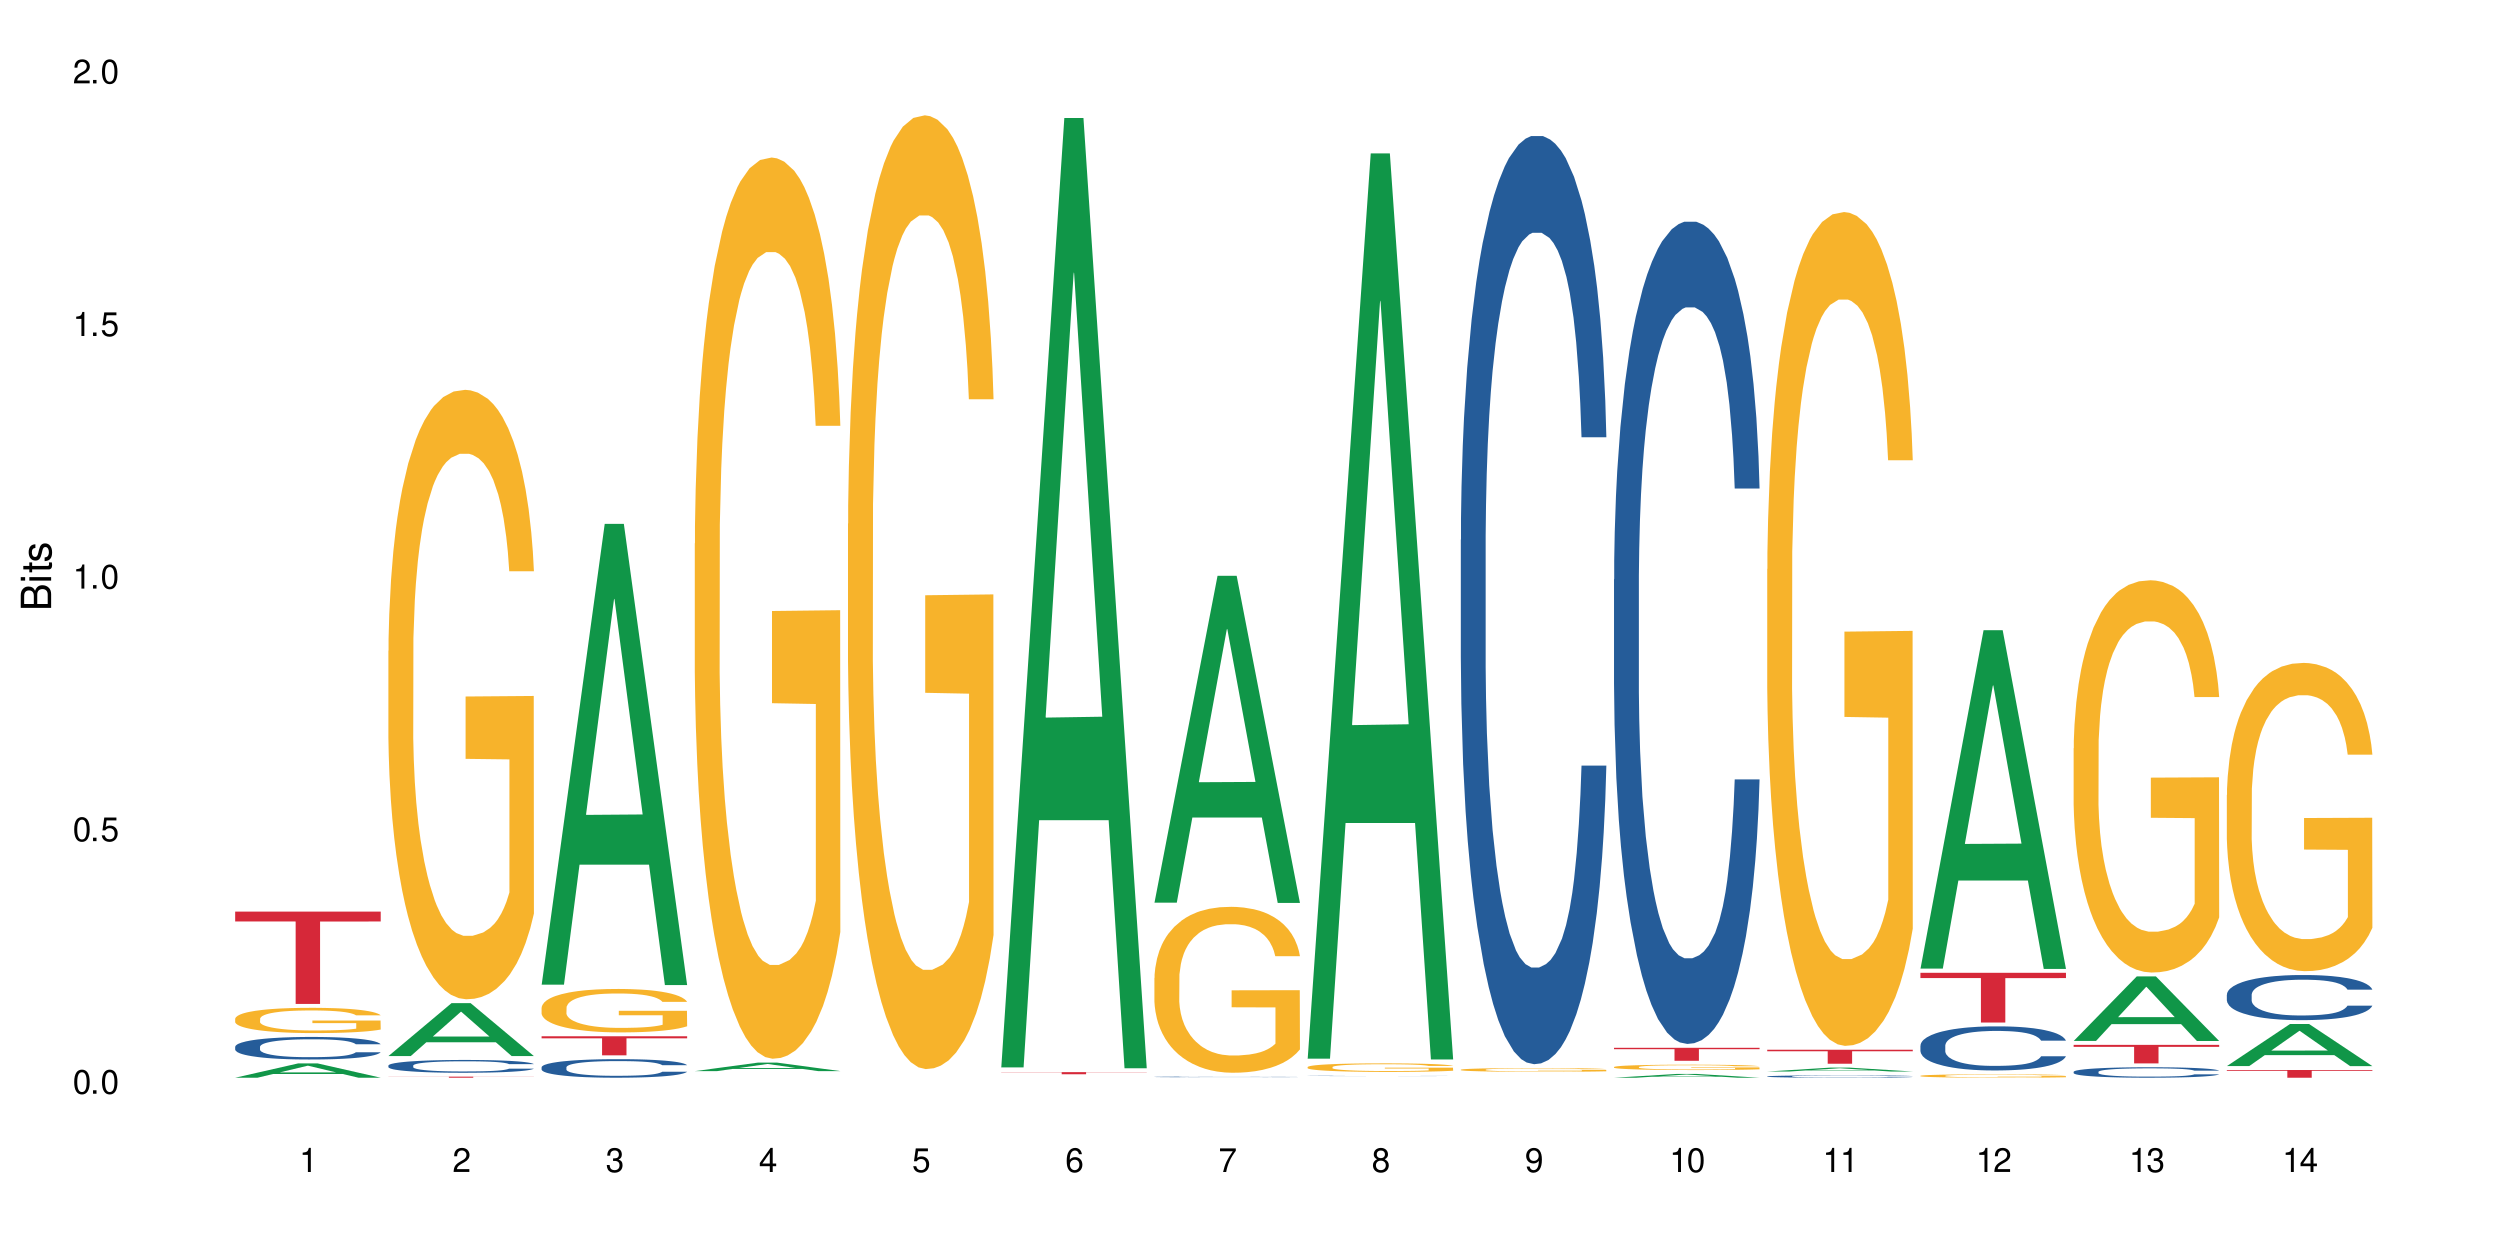
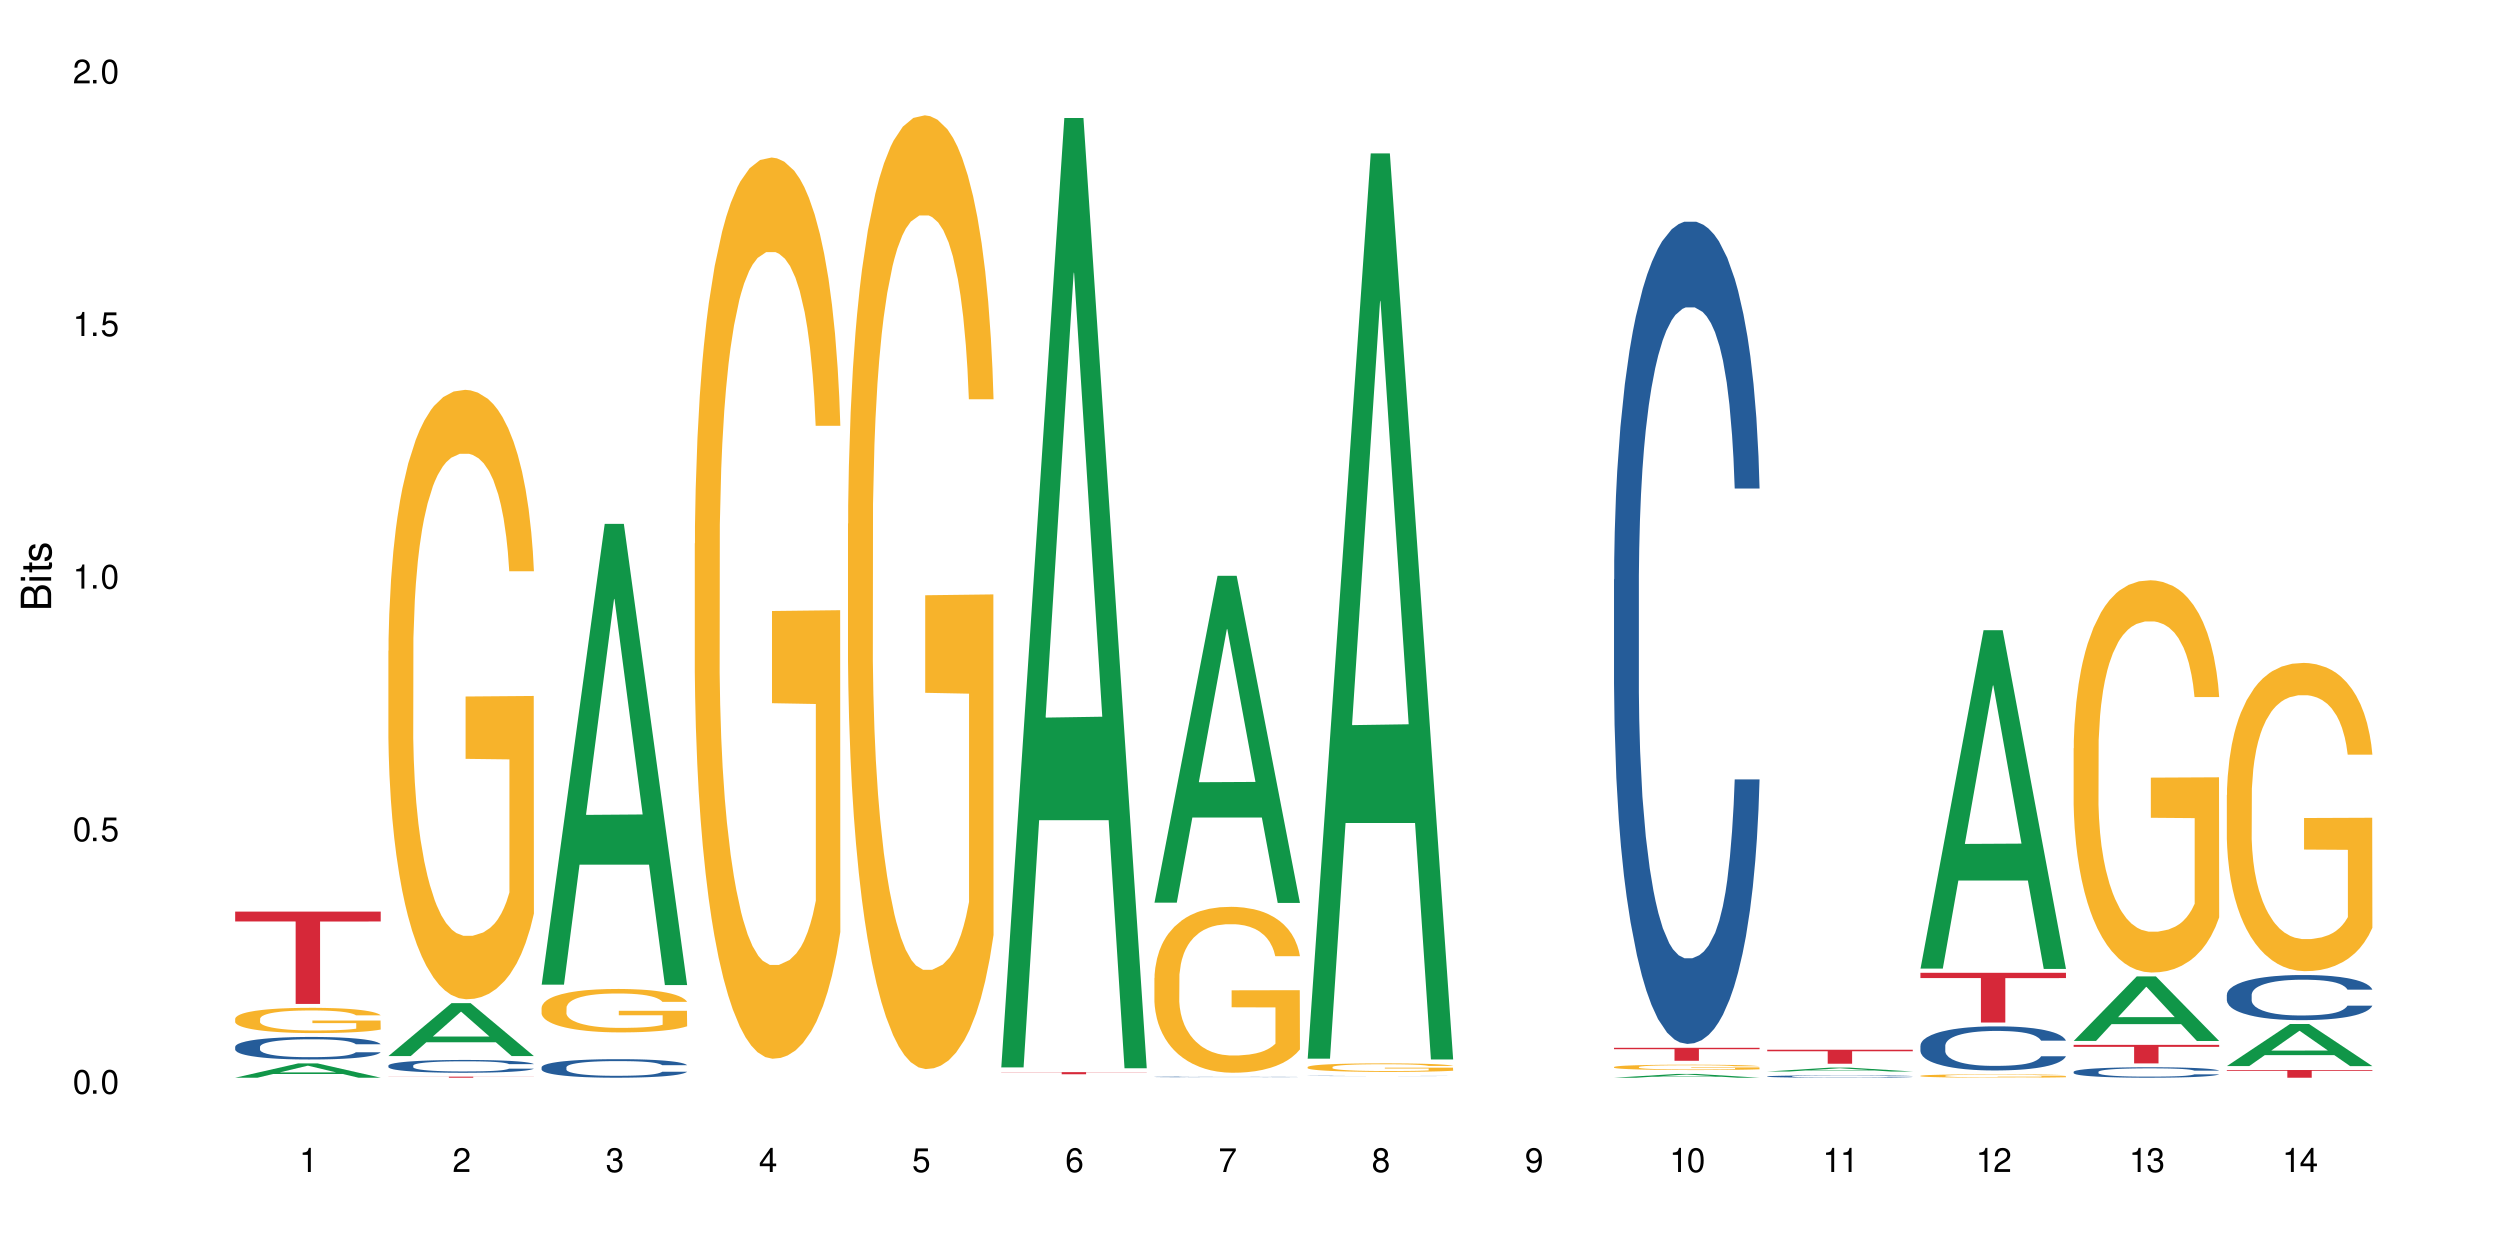
<svg xmlns="http://www.w3.org/2000/svg" xmlns:xlink="http://www.w3.org/1999/xlink" width="720" height="360" viewBox="0 0 720 360">
  <defs>
    <g>
      <g id="glyph-0-0">
</g>
      <g id="glyph-0-1">
        <path d="M 2.641 -6.938 C 2 -6.938 1.422 -6.656 1.078 -6.172 C 0.641 -5.562 0.406 -4.641 0.406 -3.359 C 0.406 -1.016 1.188 0.219 2.641 0.219 C 4.078 0.219 4.859 -1.016 4.859 -3.297 C 4.859 -4.641 4.656 -5.547 4.203 -6.172 C 3.844 -6.656 3.281 -6.938 2.641 -6.938 Z M 2.641 -6.188 C 3.547 -6.188 4 -5.25 4 -3.375 C 4 -1.406 3.562 -0.484 2.625 -0.484 C 1.734 -0.484 1.281 -1.438 1.281 -3.344 C 1.281 -5.25 1.734 -6.188 2.641 -6.188 Z M 2.641 -6.188 " />
      </g>
      <g id="glyph-0-2">
        <path d="M 1.828 -1 L 0.828 -1 L 0.828 0 L 1.828 0 Z M 1.828 -1 " />
      </g>
      <g id="glyph-0-3">
        <path d="M 4.562 -6.797 L 1.062 -6.797 L 0.547 -3.094 L 1.328 -3.094 C 1.719 -3.562 2.047 -3.734 2.578 -3.734 C 3.484 -3.734 4.062 -3.109 4.062 -2.094 C 4.062 -1.125 3.484 -0.531 2.578 -0.531 C 1.828 -0.531 1.375 -0.906 1.188 -1.672 L 0.328 -1.672 C 0.453 -1.109 0.547 -0.844 0.75 -0.594 C 1.125 -0.078 1.828 0.219 2.594 0.219 C 3.969 0.219 4.922 -0.781 4.922 -2.219 C 4.922 -3.562 4.031 -4.484 2.719 -4.484 C 2.25 -4.484 1.859 -4.359 1.469 -4.062 L 1.734 -5.969 L 4.562 -5.969 Z M 4.562 -6.797 " />
      </g>
      <g id="glyph-0-4">
        <path d="M 2.484 -4.938 L 2.484 0 L 3.328 0 L 3.328 -6.938 L 2.766 -6.938 C 2.469 -5.875 2.281 -5.734 0.984 -5.562 L 0.984 -4.938 Z M 2.484 -4.938 " />
      </g>
      <g id="glyph-0-5">
        <path d="M 4.859 -0.828 L 1.281 -0.828 C 1.359 -1.406 1.672 -1.781 2.5 -2.281 L 3.469 -2.828 C 4.406 -3.344 4.906 -4.062 4.906 -4.906 C 4.906 -5.484 4.672 -6.031 4.266 -6.406 C 3.859 -6.766 3.375 -6.938 2.719 -6.938 C 1.859 -6.938 1.219 -6.625 0.844 -6.031 C 0.609 -5.672 0.5 -5.234 0.484 -4.531 L 1.328 -4.531 C 1.359 -5.016 1.406 -5.281 1.531 -5.516 C 1.75 -5.938 2.188 -6.203 2.703 -6.203 C 3.469 -6.203 4.031 -5.641 4.031 -4.891 C 4.031 -4.344 3.719 -3.859 3.125 -3.516 L 2.234 -3 C 0.812 -2.172 0.406 -1.531 0.328 -0.016 L 4.859 -0.016 Z M 4.859 -0.828 " />
      </g>
      <g id="glyph-0-6">
        <path d="M 2.125 -3.188 L 2.578 -3.188 C 3.5 -3.188 3.984 -2.766 3.984 -1.922 C 3.984 -1.062 3.469 -0.531 2.594 -0.531 C 1.656 -0.531 1.203 -1 1.156 -2.016 L 0.312 -2.016 C 0.344 -1.453 0.438 -1.094 0.609 -0.781 C 0.953 -0.109 1.625 0.219 2.547 0.219 C 3.953 0.219 4.859 -0.625 4.859 -1.938 C 4.859 -2.828 4.516 -3.297 3.703 -3.594 C 4.344 -3.844 4.656 -4.328 4.656 -5.031 C 4.656 -6.219 3.875 -6.938 2.578 -6.938 C 1.203 -6.938 0.484 -6.172 0.453 -4.703 L 1.297 -4.703 C 1.312 -5.125 1.344 -5.359 1.453 -5.578 C 1.641 -5.969 2.062 -6.203 2.594 -6.203 C 3.344 -6.203 3.797 -5.75 3.797 -5 C 3.797 -4.516 3.609 -4.219 3.25 -4.047 C 3.016 -3.953 2.703 -3.922 2.125 -3.906 Z M 2.125 -3.188 " />
      </g>
      <g id="glyph-0-7">
        <path d="M 3.141 -1.672 L 3.141 0 L 3.984 0 L 3.984 -1.672 L 4.984 -1.672 L 4.984 -2.438 L 3.984 -2.438 L 3.984 -6.938 L 3.359 -6.938 L 0.266 -2.578 L 0.266 -1.672 Z M 3.141 -2.438 L 1 -2.438 L 3.141 -5.5 Z M 3.141 -2.438 " />
      </g>
      <g id="glyph-0-8">
        <path d="M 4.781 -5.125 C 4.609 -6.266 3.891 -6.938 2.844 -6.938 C 2.094 -6.938 1.422 -6.578 1.031 -5.953 C 0.594 -5.266 0.406 -4.422 0.406 -3.172 C 0.406 -2 0.578 -1.25 0.984 -0.641 C 1.359 -0.078 1.953 0.219 2.703 0.219 C 3.984 0.219 4.922 -0.75 4.922 -2.094 C 4.922 -3.375 4.062 -4.281 2.844 -4.281 C 2.172 -4.281 1.641 -4.031 1.281 -3.516 C 1.281 -5.234 1.828 -6.188 2.797 -6.188 C 3.391 -6.188 3.797 -5.797 3.938 -5.125 Z M 2.734 -3.531 C 3.547 -3.531 4.062 -2.953 4.062 -2.031 C 4.062 -1.156 3.484 -0.531 2.703 -0.531 C 1.922 -0.531 1.328 -1.188 1.328 -2.078 C 1.328 -2.938 1.906 -3.531 2.734 -3.531 Z M 2.734 -3.531 " />
      </g>
      <g id="glyph-0-9">
        <path d="M 4.984 -6.797 L 0.438 -6.797 L 0.438 -5.969 L 4.109 -5.969 C 2.5 -3.656 1.828 -2.234 1.328 0 L 2.219 0 C 2.594 -2.172 3.453 -4.047 4.984 -6.094 Z M 4.984 -6.797 " />
      </g>
      <g id="glyph-0-10">
        <path d="M 3.75 -3.656 C 4.469 -4.094 4.688 -4.438 4.688 -5.078 C 4.688 -6.172 3.844 -6.938 2.641 -6.938 C 1.438 -6.938 0.594 -6.172 0.594 -5.094 C 0.594 -4.438 0.812 -4.094 1.516 -3.656 C 0.734 -3.266 0.359 -2.703 0.359 -1.922 C 0.359 -0.656 1.281 0.219 2.641 0.219 C 3.984 0.219 4.922 -0.656 4.922 -1.922 C 4.922 -2.703 4.531 -3.266 3.75 -3.656 Z M 2.641 -6.188 C 3.359 -6.188 3.812 -5.75 3.812 -5.062 C 3.812 -4.406 3.344 -3.984 2.641 -3.984 C 1.922 -3.984 1.453 -4.406 1.453 -5.078 C 1.453 -5.75 1.922 -6.188 2.641 -6.188 Z M 2.641 -3.266 C 3.484 -3.266 4.062 -2.719 4.062 -1.906 C 4.062 -1.078 3.484 -0.531 2.625 -0.531 C 1.797 -0.531 1.219 -1.094 1.219 -1.906 C 1.219 -2.719 1.781 -3.266 2.641 -3.266 Z M 2.641 -3.266 " />
      </g>
      <g id="glyph-0-11">
        <path d="M 0.516 -1.578 C 0.672 -0.453 1.406 0.219 2.438 0.219 C 3.188 0.219 3.859 -0.141 4.266 -0.766 C 4.688 -1.453 4.891 -2.297 4.891 -3.547 C 4.891 -4.719 4.703 -5.453 4.312 -6.078 C 3.938 -6.641 3.344 -6.938 2.594 -6.938 C 1.297 -6.938 0.359 -5.969 0.359 -4.625 C 0.359 -3.344 1.234 -2.453 2.453 -2.453 C 3.094 -2.453 3.578 -2.672 4.016 -3.203 C 4 -1.484 3.469 -0.531 2.5 -0.531 C 1.906 -0.531 1.484 -0.906 1.359 -1.578 Z M 2.578 -6.203 C 3.375 -6.203 3.969 -5.531 3.969 -4.641 C 3.969 -3.797 3.391 -3.188 2.547 -3.188 C 1.734 -3.188 1.234 -3.766 1.234 -4.688 C 1.234 -5.562 1.797 -6.203 2.578 -6.203 Z M 2.578 -6.203 " />
      </g>
      <g id="glyph-1-0">
</g>
      <g id="glyph-1-1">
        <path d="M 0 -0.953 L 0 -4.891 C 0 -5.719 -0.234 -6.344 -0.734 -6.797 C -1.188 -7.234 -1.812 -7.469 -2.5 -7.469 C -3.547 -7.469 -4.188 -7 -4.625 -5.875 C -4.984 -6.688 -5.625 -7.094 -6.531 -7.094 C -7.172 -7.094 -7.734 -6.859 -8.141 -6.391 C -8.562 -5.922 -8.75 -5.344 -8.75 -4.5 L -8.75 -0.953 Z M -4.984 -2.062 L -7.766 -2.062 L -7.766 -4.219 C -7.766 -4.844 -7.688 -5.203 -7.453 -5.5 C -7.219 -5.812 -6.859 -5.969 -6.375 -5.969 C -5.891 -5.969 -5.531 -5.812 -5.297 -5.5 C -5.062 -5.203 -4.984 -4.844 -4.984 -4.219 Z M -0.984 -2.062 L -4 -2.062 L -4 -4.781 C -4 -5.766 -3.438 -6.359 -2.484 -6.359 C -1.547 -6.359 -0.984 -5.766 -0.984 -4.781 Z M -0.984 -2.062 " />
      </g>
      <g id="glyph-1-2">
        <path d="M -6.281 -1.797 L -6.281 -0.797 L 0 -0.797 L 0 -1.797 Z M -8.75 -1.797 L -8.75 -0.797 L -7.484 -0.797 L -7.484 -1.797 Z M -8.75 -1.797 " />
      </g>
      <g id="glyph-1-3">
        <path d="M -6.281 -3.047 L -6.281 -2.016 L -8.016 -2.016 L -8.016 -1.016 L -6.281 -1.016 L -6.281 -0.172 L -5.469 -0.172 L -5.469 -1.016 L -0.719 -1.016 C -0.078 -1.016 0.281 -1.453 0.281 -2.234 C 0.281 -2.5 0.25 -2.719 0.188 -3.047 L -0.641 -3.047 C -0.609 -2.906 -0.594 -2.766 -0.594 -2.562 C -0.594 -2.141 -0.719 -2.016 -1.156 -2.016 L -5.469 -2.016 L -5.469 -3.047 Z M -6.281 -3.047 " />
      </g>
      <g id="glyph-1-4">
        <path d="M -4.531 -5.25 C -5.766 -5.25 -6.469 -4.422 -6.469 -2.969 C -6.469 -1.516 -5.719 -0.562 -4.547 -0.562 C -3.562 -0.562 -3.094 -1.062 -2.734 -2.562 L -2.516 -3.484 C -2.344 -4.188 -2.094 -4.469 -1.641 -4.469 C -1.047 -4.469 -0.641 -3.875 -0.641 -3 C -0.641 -2.453 -0.797 -2 -1.062 -1.75 C -1.25 -1.594 -1.422 -1.531 -1.875 -1.469 L -1.875 -0.406 C -0.422 -0.453 0.281 -1.266 0.281 -2.922 C 0.281 -4.5 -0.5 -5.516 -1.719 -5.516 C -2.656 -5.516 -3.172 -4.984 -3.469 -3.734 L -3.703 -2.766 C -3.891 -1.953 -4.156 -1.609 -4.594 -1.609 C -5.188 -1.609 -5.547 -2.125 -5.547 -2.938 C -5.547 -3.75 -5.203 -4.172 -4.531 -4.203 Z M -4.531 -5.25 " />
      </g>
    </g>
  </defs>
  <rect x="-72" y="-36" width="864" height="432" fill="rgb(100%, 100%, 100%)" fill-opacity="1" />
  <path fill-rule="nonzero" fill="rgb(6.275%, 58.824%, 28.235%)" fill-opacity="1" d="M 67.73 310.379 L 67.777 310.375 L 85.914 306.25 L 91.422 306.25 L 109.648 310.383 L 103.242 310.383 L 98.676 309.305 L 78.656 309.305 L 74.18 310.379 L 67.73 310.379 L 80.582 308.859 L 96.84 308.855 L 88.734 306.926 L 88.645 306.922 L 88.555 306.934 L 80.539 308.855 L 80.582 308.859 Z M 67.73 310.379 " />
  <path fill-rule="nonzero" fill="rgb(14.51%, 36.078%, 60%)" fill-opacity="1" d="M 67.73 301.469 L 67.781 301.465 L 67.781 301.32 L 67.934 301.098 L 68.293 300.812 L 68.652 300.613 L 69.57 300.266 L 70.848 299.926 L 72.18 299.664 L 73.148 299.512 L 74.02 299.391 L 76.012 299.172 L 77.289 299.059 L 78.672 298.961 L 80.355 298.859 L 81.582 298.801 L 84.344 298.703 L 86.391 298.664 L 87.973 298.645 L 91.398 298.645 L 93.441 298.668 L 94.926 298.699 L 96.562 298.746 L 97.941 298.801 L 100.344 298.93 L 102.492 299.098 L 103.461 299.191 L 104.996 299.375 L 106.172 299.555 L 106.988 299.707 L 107.91 299.926 L 108.727 300.195 L 109.34 300.496 L 109.648 300.75 L 102.492 300.75 L 102.133 300.516 L 101.723 300.332 L 100.957 300.086 L 100.191 299.914 L 99.117 299.742 L 98.145 299.629 L 96.816 299.516 L 95.641 299.445 L 94.414 299.391 L 93.238 299.355 L 90.988 299.32 L 88.383 299.32 L 87.41 299.332 L 85.418 299.379 L 84.344 299.422 L 82.812 299.504 L 81.738 299.582 L 80.461 299.699 L 79.59 299.801 L 78.516 299.957 L 77.75 300.094 L 76.883 300.289 L 76.371 300.438 L 75.91 300.602 L 75.5 300.801 L 75.195 301.008 L 74.988 301.227 L 74.887 301.441 L 74.887 302.359 L 74.988 302.574 L 75.246 302.824 L 75.91 303.184 L 76.883 303.5 L 78.004 303.75 L 79.078 303.926 L 79.691 304.012 L 80.512 304.105 L 81.789 304.223 L 83.629 304.344 L 84.703 304.391 L 86.34 304.438 L 88.023 304.461 L 90.273 304.461 L 92.27 304.438 L 93.598 304.406 L 94.977 304.359 L 96.867 304.258 L 98.043 304.164 L 99.066 304.051 L 99.832 303.938 L 100.344 303.844 L 101.109 303.66 L 101.723 303.457 L 102.184 303.25 L 102.492 303.047 L 109.648 303.047 L 109.34 303.285 L 108.883 303.516 L 108.422 303.691 L 107.707 303.898 L 106.887 304.082 L 105.711 304.289 L 104.742 304.426 L 103.461 304.574 L 102.285 304.688 L 101.008 304.789 L 99.117 304.906 L 97.891 304.965 L 96.562 305.02 L 94.977 305.066 L 92.984 305.109 L 90.836 305.133 L 88.844 305.137 L 86.695 305.125 L 85.109 305.102 L 83.016 305.047 L 80.41 304.941 L 78.516 304.828 L 77.035 304.715 L 75.758 304.598 L 74.324 304.438 L 72.484 304.176 L 71.359 303.973 L 70.594 303.809 L 69.723 303.578 L 69.109 303.367 L 68.395 303.035 L 67.883 302.613 L 67.73 302.289 Z M 67.73 301.469 " />
  <path fill-rule="nonzero" fill="rgb(96.863%, 70.196%, 16.863%)" fill-opacity="1" d="M 67.73 293.371 L 67.781 293.363 L 67.781 293.23 L 67.988 292.93 L 68.496 292.52 L 69.164 292.18 L 69.879 291.914 L 70.34 291.773 L 71.105 291.574 L 71.77 291.43 L 73.457 291.129 L 75.602 290.852 L 76.777 290.73 L 78.109 290.617 L 80 290.492 L 80.867 290.445 L 83.527 290.34 L 86.543 290.273 L 89.863 290.25 L 91.398 290.258 L 93.496 290.285 L 96.355 290.359 L 97.992 290.426 L 99.27 290.492 L 100.602 290.578 L 102.234 290.711 L 103.77 290.871 L 104.996 291.031 L 106.223 291.23 L 107.246 291.441 L 108.113 291.676 L 108.883 291.953 L 109.34 292.188 L 109.648 292.418 L 102.543 292.418 L 102.133 292.188 L 101.672 292.008 L 100.906 291.789 L 100.141 291.629 L 99.375 291.5 L 97.941 291.328 L 96.715 291.223 L 95.18 291.129 L 93.699 291.07 L 92.012 291.031 L 90.988 291.016 L 88.281 291.016 L 85.828 291.062 L 84.395 291.117 L 83.375 291.168 L 81.941 291.27 L 81.074 291.348 L 80.562 291.402 L 79.027 291.609 L 78.004 291.793 L 77.445 291.922 L 76.727 292.121 L 76.215 292.301 L 75.652 292.566 L 75.348 292.766 L 74.938 293.219 L 74.887 294.414 L 75.039 294.668 L 75.348 294.938 L 75.758 295.18 L 76.371 295.43 L 76.984 295.625 L 78.059 295.883 L 78.977 296.055 L 79.691 296.168 L 81.074 296.348 L 81.637 296.406 L 82.965 296.527 L 84.344 296.621 L 86.031 296.699 L 87.309 296.742 L 89.355 296.773 L 91.961 296.773 L 95.027 296.734 L 96.969 296.68 L 98.301 296.629 L 99.168 296.582 L 100.242 296.508 L 101.008 296.441 L 101.723 296.367 L 102.594 296.254 L 102.594 294.668 L 89.969 294.66 L 89.969 293.914 L 109.598 293.91 L 109.648 296.508 L 108.574 296.688 L 107.246 296.859 L 105.969 296.992 L 104.637 297.105 L 102.746 297.23 L 101.215 297.312 L 98.863 297.406 L 96.715 297.465 L 94.465 297.504 L 92.473 297.523 L 90.121 297.531 L 88.023 297.52 L 85.777 297.477 L 83.988 297.426 L 82.352 297.359 L 80.715 297.273 L 78.672 297.133 L 77.34 297.02 L 75.961 296.879 L 74.582 296.715 L 73.355 296.535 L 72.535 296.395 L 71.719 296.234 L 70.848 296.035 L 70.031 295.809 L 69.418 295.605 L 68.855 295.371 L 68.445 295.152 L 68.039 294.852 L 67.832 294.613 L 67.73 294.406 Z M 67.73 293.371 " />
  <path fill-rule="nonzero" fill="rgb(83.922%, 15.686%, 22.353%)" fill-opacity="1" d="M 67.73 262.539 L 109.648 262.539 L 109.648 265.387 L 92.18 265.41 L 92.18 289.137 L 85.148 289.137 L 85.148 265.434 L 85.047 265.387 L 67.73 265.387 Z M 67.73 262.539 " />
  <path fill-rule="nonzero" fill="rgb(6.275%, 58.824%, 28.235%)" fill-opacity="1" d="M 111.855 304.145 L 111.898 304.129 L 130.035 288.906 L 135.543 288.906 L 153.77 304.156 L 147.367 304.156 L 142.801 300.176 L 122.781 300.176 L 118.301 304.145 L 111.855 304.145 L 124.707 298.527 L 140.961 298.516 L 132.855 291.398 L 132.766 291.383 L 132.68 291.426 L 124.66 298.516 L 124.707 298.527 Z M 111.855 304.145 " />
  <path fill-rule="nonzero" fill="rgb(14.51%, 36.078%, 60%)" fill-opacity="1" d="M 111.855 306.875 L 111.906 306.871 L 111.906 306.793 L 112.059 306.664 L 112.418 306.5 L 112.773 306.391 L 113.695 306.191 L 114.973 306 L 116.301 305.852 L 117.273 305.762 L 118.141 305.695 L 120.137 305.57 L 121.414 305.508 L 122.793 305.449 L 124.48 305.391 L 125.707 305.359 L 128.469 305.305 L 130.512 305.281 L 132.098 305.27 L 135.523 305.27 L 137.566 305.285 L 139.047 305.301 L 140.684 305.328 L 142.066 305.359 L 144.469 305.434 L 146.613 305.527 L 147.586 305.582 L 149.117 305.684 L 150.293 305.785 L 151.113 305.875 L 152.031 306 L 152.852 306.152 L 153.465 306.324 L 153.77 306.469 L 146.613 306.469 L 146.258 306.332 L 145.848 306.227 L 145.082 306.09 L 144.312 305.992 L 143.242 305.895 L 142.27 305.832 L 140.941 305.766 L 139.766 305.727 L 138.539 305.695 L 137.363 305.676 L 135.113 305.656 L 132.504 305.656 L 131.535 305.66 L 129.539 305.688 L 128.469 305.711 L 126.934 305.758 L 125.859 305.805 L 124.582 305.871 L 123.715 305.93 L 122.641 306.016 L 121.875 306.094 L 121.004 306.203 L 120.492 306.289 L 120.031 306.383 L 119.625 306.496 L 119.316 306.613 L 119.113 306.738 L 119.012 306.859 L 119.012 307.383 L 119.113 307.504 L 119.367 307.645 L 120.031 307.852 L 121.004 308.031 L 122.129 308.172 L 123.203 308.273 L 123.816 308.32 L 124.633 308.375 L 125.91 308.441 L 127.75 308.508 L 128.824 308.535 L 130.461 308.562 L 132.148 308.574 L 134.398 308.574 L 136.391 308.562 L 137.719 308.547 L 139.102 308.52 L 140.992 308.461 L 142.168 308.406 L 143.188 308.344 L 143.957 308.277 L 144.469 308.227 L 145.234 308.121 L 145.848 308.004 L 146.309 307.887 L 146.613 307.773 L 153.77 307.773 L 153.465 307.906 L 153.004 308.039 L 152.543 308.137 L 151.828 308.254 L 151.012 308.359 L 149.836 308.477 L 148.863 308.555 L 147.586 308.641 L 146.41 308.703 L 145.133 308.762 L 143.242 308.828 L 142.012 308.863 L 140.684 308.895 L 139.102 308.918 L 137.105 308.941 L 134.961 308.957 L 132.965 308.961 L 130.82 308.953 L 129.234 308.941 L 127.137 308.91 L 124.531 308.848 L 122.641 308.785 L 121.156 308.719 L 119.879 308.652 L 118.449 308.562 L 116.609 308.414 L 115.484 308.301 L 114.715 308.203 L 113.848 308.074 L 113.234 307.957 L 112.52 307.766 L 112.008 307.527 L 111.855 307.34 Z M 111.855 306.875 " />
  <path fill-rule="nonzero" fill="rgb(96.863%, 70.196%, 16.863%)" fill-opacity="1" d="M 111.855 187.449 L 111.906 187.289 L 111.906 184.082 L 112.109 176.871 L 112.621 166.93 L 113.285 158.758 L 114 152.344 L 114.461 148.977 L 115.227 144.168 L 115.891 140.645 L 117.578 133.43 L 119.727 126.699 L 120.902 123.812 L 122.23 121.086 L 124.121 118.043 L 124.992 116.918 L 127.648 114.355 L 130.664 112.75 L 133.988 112.27 L 135.523 112.43 L 137.617 113.074 L 140.48 114.836 L 142.117 116.438 L 143.395 118.043 L 144.723 120.125 L 146.359 123.332 L 147.891 127.18 L 149.117 131.023 L 150.348 135.836 L 151.367 140.965 L 152.238 146.574 L 153.004 153.305 L 153.465 158.918 L 153.77 164.527 L 146.664 164.527 L 146.258 158.918 L 145.797 154.59 L 145.031 149.297 L 144.262 145.453 L 143.496 142.406 L 142.066 138.238 L 140.84 135.672 L 139.305 133.43 L 137.82 131.988 L 136.137 131.023 L 135.113 130.703 L 132.402 130.703 L 129.949 131.828 L 128.52 133.109 L 127.496 134.391 L 126.066 136.797 L 125.195 138.719 L 124.684 140 L 123.152 144.973 L 122.129 149.461 L 121.566 152.504 L 120.852 157.312 L 120.34 161.641 L 119.777 168.055 L 119.469 172.863 L 119.062 183.762 L 119.012 212.613 L 119.164 218.707 L 119.469 225.277 L 119.879 231.047 L 120.492 237.141 L 121.105 241.789 L 122.18 248.039 L 123.102 252.207 L 123.816 254.934 L 125.195 259.262 L 125.758 260.703 L 127.086 263.59 L 128.469 265.832 L 130.152 267.754 L 131.434 268.719 L 133.477 269.52 L 136.082 269.52 L 139.152 268.559 L 141.094 267.273 L 142.422 265.992 L 143.293 264.871 L 144.363 263.105 L 145.133 261.504 L 145.848 259.742 L 146.715 257.016 L 146.715 218.707 L 134.09 218.547 L 134.09 200.594 L 153.719 200.434 L 153.77 263.105 L 152.699 267.434 L 151.367 271.602 L 150.09 274.809 L 148.762 277.535 L 146.871 280.578 L 145.336 282.504 L 142.984 284.746 L 140.84 286.191 L 138.59 287.152 L 136.594 287.633 L 134.242 287.793 L 132.148 287.473 L 129.898 286.512 L 128.109 285.227 L 126.473 283.625 L 124.84 281.539 L 122.793 278.176 L 121.465 275.449 L 120.082 272.082 L 118.703 268.078 L 117.477 263.75 L 116.66 260.383 L 115.84 256.535 L 114.973 251.727 L 114.152 246.277 L 113.539 241.309 L 112.98 235.695 L 112.57 230.406 L 112.16 223.195 L 111.957 217.422 L 111.855 212.453 Z M 111.855 187.449 " />
  <path fill-rule="nonzero" fill="rgb(83.922%, 15.686%, 22.353%)" fill-opacity="1" d="M 111.855 310.074 L 153.77 310.074 L 153.77 310.105 L 136.301 310.105 L 136.301 310.383 L 129.273 310.383 L 129.273 310.105 L 111.855 310.105 Z M 111.855 310.074 " />
  <path fill-rule="nonzero" fill="rgb(6.275%, 58.824%, 28.235%)" fill-opacity="1" d="M 155.977 283.582 L 156.023 283.457 L 174.16 150.867 L 179.668 150.867 L 197.895 283.707 L 191.488 283.707 L 186.922 249.031 L 166.902 249.031 L 162.426 283.582 L 155.977 283.582 L 168.828 234.688 L 185.086 234.562 L 176.98 172.57 L 176.891 172.445 L 176.801 172.82 L 168.785 234.562 L 168.828 234.688 Z M 155.977 283.582 " />
  <path fill-rule="nonzero" fill="rgb(14.51%, 36.078%, 60%)" fill-opacity="1" d="M 155.977 307.367 L 156.027 307.359 L 156.027 307.242 L 156.18 307.059 L 156.539 306.824 L 156.898 306.664 L 157.816 306.375 L 159.094 306.098 L 160.426 305.883 L 161.395 305.754 L 162.266 305.656 L 164.258 305.477 L 165.535 305.383 L 166.918 305.301 L 168.602 305.219 L 169.828 305.168 L 172.59 305.09 L 174.637 305.059 L 176.219 305.043 L 179.645 305.043 L 181.688 305.062 L 183.172 305.086 L 184.809 305.125 L 186.188 305.168 L 188.59 305.277 L 190.738 305.414 L 191.707 305.492 L 193.242 305.645 L 194.418 305.789 L 195.234 305.918 L 196.156 306.098 L 196.973 306.316 L 197.586 306.566 L 197.895 306.777 L 190.738 306.777 L 190.379 306.582 L 189.969 306.43 L 189.203 306.23 L 188.438 306.086 L 187.363 305.945 L 186.391 305.852 L 185.062 305.762 L 183.887 305.703 L 182.66 305.656 L 181.484 305.629 L 179.234 305.598 L 176.629 305.598 L 175.656 305.609 L 173.664 305.648 L 172.59 305.684 L 171.059 305.75 L 169.984 305.812 L 168.707 305.91 L 167.836 305.996 L 166.762 306.121 L 165.996 306.234 L 165.129 306.395 L 164.617 306.516 L 164.156 306.652 L 163.746 306.816 L 163.441 306.984 L 163.234 307.168 L 163.133 307.34 L 163.133 308.098 L 163.234 308.273 L 163.492 308.48 L 164.156 308.777 L 165.129 309.035 L 166.25 309.242 L 167.324 309.387 L 167.938 309.457 L 168.758 309.535 L 170.035 309.633 L 171.875 309.73 L 172.949 309.77 L 174.582 309.809 L 176.27 309.828 L 178.52 309.828 L 180.512 309.809 L 181.844 309.781 L 183.223 309.742 L 185.113 309.66 L 186.289 309.582 L 187.312 309.488 L 188.078 309.398 L 188.59 309.32 L 189.355 309.168 L 189.969 309 L 190.43 308.832 L 190.738 308.664 L 197.895 308.664 L 197.586 308.859 L 197.129 309.051 L 196.668 309.191 L 195.953 309.363 L 195.133 309.516 L 193.957 309.684 L 192.988 309.797 L 191.707 309.918 L 190.531 310.012 L 189.254 310.094 L 187.363 310.191 L 186.137 310.242 L 184.809 310.285 L 183.223 310.324 L 181.23 310.359 L 179.082 310.379 L 177.09 310.383 L 174.941 310.375 L 173.355 310.355 L 171.262 310.309 L 168.652 310.223 L 166.762 310.129 L 165.281 310.035 L 164.004 309.938 L 162.57 309.809 L 160.73 309.594 L 159.605 309.426 L 158.84 309.289 L 157.969 309.098 L 157.355 308.93 L 156.641 308.656 L 156.129 308.309 L 155.977 308.039 Z M 155.977 307.367 " />
  <path fill-rule="nonzero" fill="rgb(96.863%, 70.196%, 16.863%)" fill-opacity="1" d="M 155.977 290.18 L 156.027 290.168 L 156.027 289.938 L 156.234 289.426 L 156.742 288.715 L 157.41 288.133 L 158.125 287.676 L 158.582 287.438 L 159.352 287.094 L 160.016 286.844 L 161.703 286.328 L 163.848 285.848 L 165.023 285.645 L 166.355 285.449 L 168.246 285.23 L 169.113 285.152 L 171.773 284.969 L 174.789 284.855 L 178.109 284.82 L 179.645 284.832 L 181.742 284.879 L 184.602 285.004 L 186.238 285.117 L 187.516 285.23 L 188.848 285.379 L 190.48 285.609 L 192.016 285.883 L 193.242 286.156 L 194.469 286.5 L 195.492 286.867 L 196.359 287.266 L 197.129 287.746 L 197.586 288.145 L 197.895 288.547 L 190.789 288.547 L 190.379 288.145 L 189.918 287.836 L 189.152 287.461 L 188.387 287.184 L 187.617 286.969 L 186.188 286.672 L 184.961 286.488 L 183.426 286.328 L 181.945 286.227 L 180.258 286.156 L 179.234 286.133 L 176.527 286.133 L 174.074 286.215 L 172.641 286.305 L 171.617 286.398 L 170.188 286.57 L 169.32 286.707 L 168.809 286.797 L 167.273 287.152 L 166.25 287.473 L 165.688 287.688 L 164.973 288.031 L 164.461 288.34 L 163.898 288.797 L 163.594 289.141 L 163.184 289.918 L 163.133 291.973 L 163.285 292.406 L 163.594 292.875 L 164.004 293.285 L 164.617 293.723 L 165.23 294.051 L 166.305 294.5 L 167.223 294.797 L 167.938 294.988 L 169.32 295.297 L 169.883 295.402 L 171.211 295.605 L 172.59 295.766 L 174.277 295.902 L 175.555 295.973 L 177.602 296.031 L 180.207 296.031 L 183.273 295.961 L 185.215 295.871 L 186.547 295.777 L 187.414 295.699 L 188.488 295.574 L 189.254 295.457 L 189.969 295.332 L 190.84 295.137 L 190.84 292.406 L 178.215 292.395 L 178.215 291.117 L 197.844 291.105 L 197.895 295.574 L 196.82 295.879 L 195.492 296.18 L 194.215 296.406 L 192.883 296.602 L 190.992 296.816 L 189.461 296.953 L 187.109 297.113 L 184.961 297.219 L 182.711 297.285 L 180.719 297.32 L 178.367 297.332 L 176.27 297.309 L 174.023 297.242 L 172.234 297.148 L 170.598 297.035 L 168.961 296.887 L 166.918 296.645 L 165.586 296.453 L 164.207 296.211 L 162.828 295.926 L 161.602 295.617 L 160.781 295.379 L 159.965 295.105 L 159.094 294.762 L 158.277 294.371 L 157.664 294.02 L 157.102 293.617 L 156.691 293.242 L 156.285 292.727 L 156.078 292.316 L 155.977 291.961 Z M 155.977 290.18 " />
-   <path fill-rule="nonzero" fill="rgb(83.922%, 15.686%, 22.353%)" fill-opacity="1" d="M 155.977 298.445 L 197.895 298.445 L 197.895 299.031 L 180.426 299.039 L 180.426 303.93 L 173.395 303.93 L 173.395 299.043 L 173.293 299.031 L 155.977 299.031 Z M 155.977 298.445 " />
-   <path fill-rule="nonzero" fill="rgb(6.275%, 58.824%, 28.235%)" fill-opacity="1" d="M 200.102 308.48 L 200.145 308.477 L 218.281 306.031 L 223.789 306.031 L 242.016 308.48 L 235.613 308.48 L 231.047 307.844 L 211.027 307.844 L 206.547 308.48 L 200.102 308.48 L 212.953 307.578 L 229.207 307.574 L 221.102 306.43 L 221.012 306.43 L 220.926 306.438 L 212.906 307.574 L 212.953 307.578 Z M 200.102 308.48 " />
  <path fill-rule="nonzero" fill="rgb(96.863%, 70.196%, 16.863%)" fill-opacity="1" d="M 200.102 156.535 L 200.152 156.297 L 200.152 151.555 L 200.355 140.891 L 200.867 126.191 L 201.531 114.105 L 202.246 104.621 L 202.707 99.645 L 203.473 92.535 L 204.137 87.32 L 205.824 76.652 L 207.973 66.695 L 209.148 62.43 L 210.477 58.402 L 212.367 53.898 L 213.238 52.238 L 215.895 48.445 L 218.91 46.074 L 222.234 45.363 L 223.77 45.602 L 225.863 46.551 L 228.727 49.156 L 230.363 51.527 L 231.641 53.898 L 232.969 56.977 L 234.605 61.719 L 236.137 67.406 L 237.363 73.098 L 238.594 80.207 L 239.613 87.793 L 240.484 96.09 L 241.25 106.043 L 241.711 114.34 L 242.016 122.637 L 234.91 122.637 L 234.504 114.34 L 234.043 107.941 L 233.277 100.117 L 232.508 94.43 L 231.742 89.926 L 230.312 83.762 L 229.082 79.973 L 227.551 76.652 L 226.066 74.52 L 224.383 73.098 L 223.359 72.621 L 220.648 72.621 L 218.195 74.281 L 216.766 76.18 L 215.742 78.074 L 214.312 81.629 L 213.441 84.473 L 212.93 86.371 L 211.398 93.719 L 210.375 100.355 L 209.812 104.859 L 209.098 111.973 L 208.586 118.371 L 208.023 127.852 L 207.715 134.965 L 207.309 151.082 L 207.258 193.75 L 207.41 202.754 L 207.715 212.473 L 208.125 221.008 L 208.738 230.016 L 209.352 236.887 L 210.426 246.133 L 211.348 252.297 L 212.062 256.324 L 213.441 262.727 L 214.004 264.859 L 215.332 269.125 L 216.715 272.445 L 218.398 275.289 L 219.68 276.711 L 221.723 277.895 L 224.328 277.895 L 227.398 276.473 L 229.34 274.578 L 230.668 272.68 L 231.539 271.023 L 232.609 268.414 L 233.379 266.043 L 234.094 263.438 L 234.961 259.406 L 234.961 202.754 L 222.336 202.52 L 222.336 175.969 L 241.965 175.734 L 242.016 268.414 L 240.941 274.812 L 239.613 280.977 L 238.336 285.719 L 237.008 289.746 L 235.117 294.25 L 233.582 297.098 L 231.23 300.414 L 229.082 302.547 L 226.836 303.969 L 224.84 304.68 L 222.488 304.918 L 220.395 304.445 L 218.145 303.023 L 216.355 301.125 L 214.719 298.754 L 213.082 295.672 L 211.039 290.695 L 209.711 286.668 L 208.328 281.688 L 206.949 275.762 L 205.723 269.363 L 204.906 264.387 L 204.086 258.695 L 203.219 251.586 L 202.398 243.527 L 201.785 236.176 L 201.223 227.883 L 200.816 220.059 L 200.406 209.391 L 200.203 200.859 L 200.102 193.512 Z M 200.102 156.535 " />
  <path fill-rule="nonzero" fill="rgb(96.863%, 70.196%, 16.863%)" fill-opacity="1" d="M 244.223 150.863 L 244.273 150.613 L 244.273 145.594 L 244.477 134.305 L 244.988 118.754 L 245.652 105.961 L 246.371 95.926 L 246.828 90.656 L 247.598 83.133 L 248.262 77.613 L 249.949 66.324 L 252.094 55.789 L 253.27 51.273 L 254.602 47.008 L 256.492 42.242 L 257.359 40.484 L 260.02 36.473 L 263.035 33.965 L 266.355 33.211 L 267.891 33.461 L 269.988 34.465 L 272.848 37.227 L 274.484 39.734 L 275.762 42.242 L 277.094 45.504 L 278.727 50.52 L 280.262 56.539 L 281.488 62.562 L 282.715 70.086 L 283.738 78.113 L 284.605 86.895 L 285.371 97.43 L 285.832 106.211 L 286.141 114.992 L 279.035 114.992 L 278.625 106.211 L 278.164 99.438 L 277.398 91.16 L 276.633 85.137 L 275.863 80.371 L 274.434 73.852 L 273.207 69.836 L 271.672 66.324 L 270.191 64.066 L 268.504 62.562 L 267.48 62.059 L 264.773 62.059 L 262.32 63.816 L 260.887 65.824 L 259.863 67.828 L 258.434 71.594 L 257.566 74.602 L 257.055 76.609 L 255.52 84.387 L 254.496 91.41 L 253.934 96.176 L 253.219 103.703 L 252.707 110.477 L 252.145 120.508 L 251.84 128.035 L 251.43 145.094 L 251.379 190.246 L 251.531 199.781 L 251.84 210.066 L 252.25 219.094 L 252.863 228.629 L 253.477 235.902 L 254.547 245.688 L 255.469 252.207 L 256.184 256.473 L 257.566 263.246 L 258.129 265.504 L 259.457 270.02 L 260.836 273.531 L 262.523 276.543 L 263.801 278.047 L 265.848 279.301 L 268.453 279.301 L 271.52 277.797 L 273.461 275.789 L 274.793 273.781 L 275.66 272.027 L 276.734 269.266 L 277.5 266.758 L 278.215 264 L 279.086 259.734 L 279.086 199.781 L 266.461 199.527 L 266.461 171.434 L 286.09 171.184 L 286.141 269.266 L 285.066 276.039 L 283.738 282.562 L 282.461 287.578 L 281.129 291.844 L 279.238 296.609 L 277.707 299.621 L 275.355 303.133 L 273.207 305.391 L 270.957 306.895 L 268.965 307.648 L 266.613 307.898 L 264.516 307.398 L 262.27 305.891 L 260.477 303.887 L 258.844 301.375 L 257.207 298.113 L 255.164 292.848 L 253.832 288.582 L 252.453 283.316 L 251.074 277.043 L 249.848 270.27 L 249.027 265.004 L 248.211 258.98 L 247.34 251.457 L 246.523 242.926 L 245.91 235.148 L 245.348 226.371 L 244.938 218.094 L 244.531 206.805 L 244.324 197.773 L 244.223 189.996 Z M 244.223 150.863 " />
  <path fill-rule="nonzero" fill="rgb(6.275%, 58.824%, 28.235%)" fill-opacity="1" d="M 288.348 307.402 L 288.391 307.145 L 306.527 33.98 L 312.035 33.98 L 330.262 307.656 L 323.859 307.656 L 319.289 236.219 L 299.273 236.219 L 294.793 307.402 L 288.348 307.402 L 301.199 206.668 L 317.453 206.41 L 309.348 78.691 L 309.258 78.434 L 309.172 79.207 L 301.152 206.41 L 301.199 206.668 Z M 288.348 307.402 " />
  <path fill-rule="nonzero" fill="rgb(83.922%, 15.686%, 22.353%)" fill-opacity="1" d="M 288.348 308.77 L 330.262 308.77 L 330.262 308.836 L 312.793 308.836 L 312.793 309.391 L 305.766 309.391 L 305.766 308.84 L 305.664 308.836 L 288.348 308.836 Z M 288.348 308.77 " />
  <path fill-rule="nonzero" fill="rgb(6.275%, 58.824%, 28.235%)" fill-opacity="1" d="M 332.469 259.961 L 332.512 259.875 L 350.652 165.828 L 356.16 165.828 L 374.387 260.051 L 367.98 260.051 L 363.414 235.457 L 343.395 235.457 L 338.918 259.961 L 332.469 259.961 L 345.32 225.281 L 361.578 225.191 L 353.473 181.223 L 353.383 181.133 L 353.293 181.398 L 345.277 225.191 L 345.32 225.281 Z M 332.469 259.961 " />
  <path fill-rule="nonzero" fill="rgb(14.51%, 36.078%, 60%)" fill-opacity="1" d="M 332.469 310.148 L 332.52 310.148 L 332.52 310.145 L 332.672 310.137 L 333.391 310.121 L 334.309 310.113 L 335.586 310.102 L 336.918 310.094 L 337.887 310.09 L 338.758 310.086 L 340.75 310.082 L 342.027 310.078 L 343.406 310.074 L 345.094 310.07 L 346.32 310.07 L 349.082 310.066 L 359.664 310.066 L 361.301 310.07 L 362.68 310.07 L 365.082 310.074 L 367.23 310.078 L 368.199 310.082 L 369.734 310.086 L 370.91 310.094 L 371.727 310.098 L 372.648 310.102 L 373.465 310.109 L 374.078 310.117 L 374.387 310.125 L 367.23 310.125 L 366.871 310.121 L 366.461 310.113 L 365.695 310.105 L 364.93 310.102 L 363.855 310.098 L 362.883 310.094 L 361.555 310.09 L 360.379 310.09 L 359.152 310.086 L 350.156 310.086 L 349.082 310.09 L 347.547 310.09 L 346.477 310.094 L 345.199 310.098 L 344.328 310.098 L 343.254 310.105 L 342.488 310.109 L 341.617 310.113 L 341.109 310.117 L 340.648 310.121 L 340.238 310.129 L 339.934 310.133 L 339.727 310.141 L 339.625 310.145 L 339.625 310.172 L 339.727 310.18 L 339.984 310.188 L 340.648 310.195 L 341.617 310.207 L 342.742 310.215 L 343.816 310.219 L 344.43 310.219 L 345.25 310.223 L 346.527 310.227 L 348.367 310.23 L 349.441 310.23 L 351.074 310.234 L 357.004 310.234 L 358.336 310.23 L 359.715 310.23 L 361.605 310.227 L 362.781 310.227 L 363.805 310.223 L 364.57 310.219 L 365.082 310.215 L 365.848 310.211 L 366.461 310.203 L 366.922 310.199 L 367.23 310.191 L 374.387 310.191 L 374.078 310.199 L 373.617 310.207 L 373.16 310.211 L 372.441 310.219 L 371.625 310.223 L 370.449 310.23 L 369.477 310.234 L 368.199 310.238 L 367.023 310.238 L 365.746 310.242 L 363.855 310.246 L 362.629 310.25 L 359.715 310.25 L 357.723 310.254 L 349.848 310.254 L 347.754 310.25 L 345.145 310.246 L 343.254 310.246 L 341.773 310.242 L 340.496 310.238 L 339.062 310.234 L 337.223 310.227 L 336.098 310.219 L 335.332 310.215 L 334.461 310.207 L 333.848 310.203 L 333.133 310.191 L 332.621 310.18 L 332.469 310.172 Z M 332.469 310.148 " />
  <path fill-rule="nonzero" fill="rgb(96.863%, 70.196%, 16.863%)" fill-opacity="1" d="M 332.469 281.633 L 332.52 281.59 L 332.52 280.715 L 332.723 278.75 L 333.234 276.047 L 333.898 273.82 L 334.617 272.074 L 335.074 271.156 L 335.844 269.848 L 336.508 268.887 L 338.195 266.926 L 340.34 265.09 L 341.516 264.305 L 342.848 263.562 L 344.738 262.734 L 345.605 262.43 L 348.266 261.73 L 351.281 261.293 L 354.602 261.164 L 356.137 261.207 L 358.23 261.383 L 361.094 261.863 L 362.73 262.297 L 364.008 262.734 L 365.336 263.301 L 366.973 264.176 L 368.508 265.223 L 369.734 266.27 L 370.961 267.578 L 371.984 268.977 L 372.852 270.504 L 373.617 272.336 L 374.078 273.863 L 374.387 275.391 L 367.281 275.391 L 366.871 273.863 L 366.41 272.684 L 365.645 271.246 L 364.879 270.199 L 364.109 269.367 L 362.68 268.234 L 361.453 267.535 L 359.918 266.926 L 358.438 266.531 L 356.75 266.27 L 355.727 266.184 L 353.02 266.184 L 350.566 266.488 L 349.133 266.836 L 348.109 267.188 L 346.68 267.84 L 345.812 268.363 L 345.301 268.715 L 343.766 270.066 L 342.742 271.289 L 342.18 272.117 L 341.465 273.426 L 340.953 274.605 L 340.391 276.352 L 340.086 277.66 L 339.676 280.629 L 339.625 288.484 L 339.777 290.141 L 340.086 291.934 L 340.496 293.504 L 341.109 295.16 L 341.723 296.426 L 342.793 298.129 L 343.715 299.266 L 344.43 300.004 L 345.812 301.184 L 346.371 301.578 L 347.703 302.363 L 349.082 302.973 L 350.77 303.496 L 352.047 303.758 L 354.094 303.977 L 356.699 303.977 L 359.766 303.715 L 361.707 303.367 L 363.039 303.016 L 363.906 302.711 L 364.98 302.23 L 365.746 301.797 L 366.461 301.316 L 367.332 300.574 L 367.332 290.141 L 354.707 290.098 L 354.707 285.211 L 374.336 285.168 L 374.387 302.23 L 373.312 303.41 L 371.984 304.543 L 370.707 305.418 L 369.375 306.16 L 367.484 306.988 L 365.953 307.512 L 363.602 308.125 L 361.453 308.516 L 359.203 308.777 L 357.211 308.91 L 354.859 308.953 L 352.762 308.867 L 350.512 308.602 L 348.723 308.254 L 347.09 307.816 L 345.453 307.25 L 343.406 306.332 L 342.078 305.594 L 340.699 304.676 L 339.32 303.586 L 338.094 302.406 L 337.273 301.488 L 336.457 300.441 L 335.586 299.133 L 334.77 297.648 L 334.156 296.297 L 333.594 294.77 L 333.184 293.328 L 332.777 291.363 L 332.57 289.793 L 332.469 288.441 Z M 332.469 281.633 " />
  <path fill-rule="nonzero" fill="rgb(6.275%, 58.824%, 28.235%)" fill-opacity="1" d="M 376.594 304.887 L 376.637 304.641 L 394.773 44.176 L 400.281 44.176 L 418.508 305.133 L 412.105 305.133 L 407.535 237.016 L 387.52 237.016 L 383.039 304.887 L 376.594 304.887 L 389.445 208.836 L 405.699 208.59 L 397.594 86.809 L 397.504 86.566 L 397.414 87.301 L 389.398 208.59 L 389.445 208.836 Z M 376.594 304.887 " />
  <path fill-rule="nonzero" fill="rgb(14.51%, 36.078%, 60%)" fill-opacity="1" d="M 376.594 309.859 L 376.645 309.859 L 376.797 309.855 L 377.152 309.852 L 377.512 309.852 L 378.434 309.844 L 379.711 309.84 L 381.039 309.84 L 382.012 309.836 L 382.879 309.836 L 384.871 309.832 L 386.152 309.832 L 387.531 309.828 L 393.207 309.828 L 395.25 309.824 L 402.305 309.824 L 403.785 309.828 L 409.207 309.828 L 411.352 309.832 L 412.324 309.832 L 413.855 309.836 L 415.031 309.836 L 415.852 309.84 L 416.77 309.84 L 417.59 309.844 L 418.203 309.848 L 418.508 309.852 L 411.352 309.852 L 410.996 309.848 L 410.586 309.848 L 409.82 309.844 L 409.051 309.84 L 407.977 309.84 L 407.008 309.836 L 402.102 309.836 L 399.852 309.832 L 397.242 309.832 L 396.273 309.836 L 390.598 309.836 L 389.32 309.84 L 387.379 309.84 L 386.609 309.844 L 385.742 309.848 L 385.23 309.848 L 384.77 309.852 L 384.363 309.852 L 384.055 309.855 L 383.852 309.859 L 383.75 309.859 L 383.75 309.871 L 383.852 309.875 L 384.105 309.879 L 384.77 309.883 L 385.742 309.887 L 386.867 309.887 L 387.941 309.891 L 388.555 309.891 L 389.371 309.895 L 392.488 309.895 L 393.562 309.898 L 402.457 309.898 L 403.836 309.895 L 406.906 309.895 L 407.926 309.891 L 409.207 309.891 L 409.973 309.887 L 410.586 309.887 L 411.047 309.883 L 411.352 309.879 L 418.508 309.879 L 418.203 309.883 L 417.742 309.887 L 417.281 309.887 L 416.566 309.891 L 415.75 309.895 L 414.574 309.895 L 413.602 309.898 L 411.148 309.898 L 409.871 309.902 L 406.75 309.902 L 405.422 309.906 L 391.875 309.906 L 389.27 309.902 L 385.895 309.902 L 384.617 309.898 L 383.188 309.898 L 381.348 309.895 L 380.223 309.891 L 379.453 309.891 L 378.586 309.887 L 377.973 309.883 L 377.258 309.879 L 376.746 309.875 L 376.594 309.871 Z M 376.594 309.859 " />
  <path fill-rule="nonzero" fill="rgb(96.863%, 70.196%, 16.863%)" fill-opacity="1" d="M 376.594 307.301 L 376.645 307.301 L 376.645 307.254 L 376.848 307.152 L 377.359 307.012 L 378.023 306.898 L 378.738 306.809 L 379.199 306.762 L 379.965 306.695 L 380.629 306.645 L 382.316 306.543 L 384.465 306.449 L 385.641 306.406 L 386.969 306.371 L 388.859 306.328 L 389.73 306.312 L 392.387 306.273 L 395.402 306.254 L 398.727 306.246 L 400.258 306.246 L 402.355 306.258 L 405.219 306.281 L 406.855 306.305 L 408.133 306.328 L 409.461 306.355 L 411.098 306.402 L 412.629 306.453 L 413.855 306.508 L 415.082 306.578 L 416.105 306.648 L 416.977 306.727 L 417.742 306.82 L 418.203 306.902 L 418.508 306.98 L 411.402 306.98 L 410.996 306.902 L 410.535 306.84 L 409.766 306.766 L 409 306.711 L 408.234 306.668 L 406.801 306.609 L 405.574 306.574 L 404.043 306.543 L 402.559 306.523 L 400.871 306.508 L 399.852 306.504 L 397.141 306.504 L 394.688 306.52 L 393.258 306.539 L 392.234 306.555 L 390.801 306.59 L 389.934 306.617 L 389.422 306.637 L 387.891 306.703 L 386.867 306.77 L 386.305 306.812 L 385.59 306.879 L 385.078 306.938 L 384.516 307.031 L 384.207 307.098 L 383.801 307.25 L 383.75 307.656 L 383.902 307.742 L 384.207 307.832 L 384.617 307.914 L 385.23 308 L 385.844 308.066 L 386.918 308.152 L 387.836 308.211 L 388.555 308.25 L 389.934 308.312 L 390.496 308.332 L 391.824 308.371 L 393.207 308.402 L 394.891 308.43 L 396.172 308.445 L 398.215 308.457 L 400.82 308.457 L 403.891 308.441 L 405.832 308.426 L 407.16 308.406 L 408.031 308.391 L 409.102 308.367 L 409.871 308.344 L 410.586 308.316 L 411.453 308.281 L 411.453 307.742 L 398.828 307.738 L 398.828 307.488 L 418.457 307.484 L 418.508 308.367 L 417.434 308.426 L 416.105 308.484 L 414.828 308.531 L 413.5 308.566 L 411.609 308.609 L 410.074 308.637 L 407.723 308.668 L 405.574 308.691 L 403.328 308.703 L 401.332 308.711 L 398.98 308.711 L 396.887 308.707 L 394.637 308.695 L 392.848 308.676 L 391.211 308.652 L 389.574 308.625 L 387.531 308.578 L 386.203 308.539 L 384.82 308.492 L 383.441 308.434 L 382.215 308.375 L 381.398 308.328 L 380.578 308.273 L 379.711 308.207 L 378.891 308.129 L 378.277 308.059 L 377.715 307.98 L 377.309 307.906 L 376.898 307.805 L 376.695 307.723 L 376.594 307.652 Z M 376.594 307.301 " />
-   <path fill-rule="nonzero" fill="rgb(14.51%, 36.078%, 60%)" fill-opacity="1" d="M 420.715 155.496 L 420.766 155.25 L 420.766 149.387 L 420.918 140.102 L 421.277 128.375 L 421.637 120.312 L 422.555 105.895 L 423.832 91.969 L 425.164 81.219 L 426.133 74.867 L 427.004 69.98 L 428.996 60.938 L 430.273 56.297 L 431.652 52.141 L 433.34 47.988 L 434.566 45.547 L 437.328 41.637 L 439.371 39.926 L 440.957 39.191 L 444.383 39.191 L 446.426 40.168 L 447.91 41.391 L 449.547 43.348 L 450.926 45.547 L 453.328 50.922 L 455.477 57.762 L 456.445 61.672 L 457.98 69.246 L 459.156 76.574 L 459.973 82.93 L 460.895 91.969 L 461.711 102.965 L 462.324 115.426 L 462.633 125.93 L 455.477 125.93 L 455.117 116.156 L 454.707 108.582 L 453.941 98.566 L 453.176 91.48 L 452.102 84.395 L 451.129 79.75 L 449.801 75.109 L 448.625 72.176 L 447.398 69.98 L 446.223 68.512 L 443.973 67.047 L 441.367 67.047 L 440.395 67.535 L 438.402 69.488 L 437.328 71.199 L 435.793 74.621 L 434.723 77.797 L 433.441 82.684 L 432.574 86.836 L 431.5 93.191 L 430.734 98.809 L 429.863 106.871 L 429.355 112.98 L 428.895 119.824 L 428.484 127.887 L 428.18 136.438 L 427.973 145.477 L 427.871 154.273 L 427.871 192.145 L 427.973 200.941 L 428.23 211.203 L 428.895 226.109 L 429.863 239.059 L 430.988 249.32 L 432.062 256.648 L 432.676 260.07 L 433.496 263.98 L 434.773 268.867 L 436.613 273.754 L 437.688 275.707 L 439.32 277.66 L 441.008 278.641 L 443.258 278.641 L 445.25 277.66 L 446.582 276.441 L 447.961 274.484 L 449.852 270.332 L 451.027 266.422 L 452.051 261.781 L 452.816 257.137 L 453.328 253.227 L 454.094 245.652 L 454.707 237.348 L 455.168 228.797 L 455.477 220.488 L 462.633 220.488 L 462.324 230.262 L 461.863 239.789 L 461.406 246.875 L 460.688 255.426 L 459.871 263 L 458.695 271.555 L 457.723 277.172 L 456.445 283.281 L 455.27 287.922 L 453.992 292.078 L 452.102 296.965 L 450.875 299.406 L 449.547 301.605 L 447.961 303.562 L 445.969 305.27 L 443.82 306.25 L 441.828 306.492 L 439.68 306.004 L 438.094 305.027 L 436 302.828 L 433.391 298.43 L 431.5 293.789 L 430.02 289.145 L 428.742 284.258 L 427.309 277.66 L 425.469 266.91 L 424.344 258.605 L 423.578 251.762 L 422.707 242.234 L 422.094 233.684 L 421.379 220 L 420.867 202.652 L 420.715 189.215 Z M 420.715 155.496 " />
-   <path fill-rule="nonzero" fill="rgb(96.863%, 70.196%, 16.863%)" fill-opacity="1" d="M 420.715 308.066 L 420.766 308.066 L 420.766 308.047 L 420.969 308 L 421.48 307.941 L 422.145 307.891 L 422.863 307.852 L 423.32 307.832 L 424.09 307.801 L 424.754 307.781 L 426.441 307.734 L 428.586 307.695 L 429.762 307.676 L 431.094 307.66 L 432.984 307.641 L 433.852 307.633 L 436.512 307.617 L 439.527 307.609 L 442.848 307.605 L 444.383 307.605 L 446.477 307.609 L 449.34 307.621 L 450.977 307.633 L 452.254 307.641 L 453.582 307.656 L 455.219 307.676 L 456.754 307.699 L 457.98 307.723 L 459.207 307.75 L 460.23 307.781 L 461.098 307.816 L 461.863 307.859 L 462.324 307.891 L 462.633 307.926 L 455.527 307.926 L 455.117 307.891 L 454.656 307.867 L 453.891 307.832 L 453.125 307.809 L 452.355 307.789 L 450.926 307.766 L 449.699 307.75 L 448.164 307.734 L 446.684 307.727 L 444.996 307.723 L 443.973 307.719 L 441.266 307.719 L 438.812 307.727 L 437.379 307.734 L 436.355 307.742 L 434.926 307.758 L 434.059 307.77 L 433.547 307.777 L 432.012 307.805 L 430.988 307.836 L 430.426 307.852 L 429.711 307.883 L 429.199 307.91 L 428.637 307.949 L 428.332 307.977 L 427.922 308.043 L 427.871 308.223 L 428.023 308.258 L 428.332 308.297 L 428.742 308.332 L 429.355 308.371 L 429.969 308.398 L 431.039 308.438 L 431.961 308.465 L 432.676 308.48 L 434.059 308.508 L 434.617 308.516 L 435.949 308.531 L 437.328 308.547 L 439.016 308.559 L 440.293 308.566 L 442.336 308.57 L 444.945 308.57 L 448.012 308.562 L 449.953 308.555 L 451.285 308.547 L 452.152 308.539 L 453.227 308.531 L 453.992 308.52 L 454.707 308.508 L 455.578 308.492 L 455.578 308.258 L 442.953 308.258 L 442.953 308.148 L 462.582 308.145 L 462.633 308.531 L 461.559 308.555 L 460.23 308.582 L 458.953 308.602 L 457.621 308.617 L 455.73 308.637 L 454.195 308.648 L 451.848 308.664 L 449.699 308.672 L 447.449 308.676 L 445.457 308.68 L 441.008 308.68 L 438.758 308.672 L 436.969 308.664 L 435.336 308.656 L 433.699 308.645 L 431.652 308.621 L 430.324 308.605 L 428.945 308.586 L 427.566 308.559 L 426.336 308.535 L 424.703 308.488 L 423.832 308.461 L 423.016 308.426 L 422.402 308.398 L 421.84 308.363 L 421.43 308.328 L 421.023 308.285 L 420.816 308.25 L 420.715 308.219 Z M 420.715 308.066 " />
  <path fill-rule="nonzero" fill="rgb(6.275%, 58.824%, 28.235%)" fill-opacity="1" d="M 464.836 310.383 L 464.883 310.383 L 483.02 309.285 L 488.527 309.285 L 506.754 310.383 L 500.352 310.383 L 495.781 310.098 L 475.766 310.098 L 471.285 310.383 L 464.836 310.383 L 477.691 309.977 L 493.945 309.977 L 485.84 309.465 L 485.66 309.465 L 477.645 309.977 L 477.691 309.977 Z M 464.836 310.383 " />
  <path fill-rule="nonzero" fill="rgb(14.51%, 36.078%, 60%)" fill-opacity="1" d="M 464.836 166.887 L 464.891 166.668 L 464.891 161.477 L 465.043 153.25 L 465.398 142.859 L 465.758 135.719 L 466.68 122.945 L 467.957 110.609 L 469.285 101.086 L 470.258 95.457 L 471.125 91.129 L 473.117 83.117 L 474.398 79.008 L 475.777 75.328 L 477.465 71.648 L 478.691 69.48 L 481.453 66.02 L 483.496 64.504 L 485.082 63.855 L 488.504 63.855 L 490.551 64.719 L 492.031 65.801 L 493.668 67.535 L 495.047 69.48 L 497.453 74.242 L 499.598 80.305 L 500.57 83.77 L 502.102 90.477 L 503.277 96.973 L 504.098 102.598 L 505.016 110.609 L 505.836 120.348 L 506.449 131.387 L 506.754 140.695 L 499.598 140.695 L 499.242 132.039 L 498.832 125.328 L 498.066 116.453 L 497.297 110.176 L 496.223 103.898 L 495.254 99.785 L 493.926 95.672 L 492.75 93.074 L 491.523 91.129 L 490.348 89.828 L 488.098 88.531 L 485.488 88.531 L 484.52 88.965 L 482.523 90.695 L 481.453 92.211 L 479.918 95.238 L 478.844 98.055 L 477.566 102.383 L 476.695 106.062 L 475.625 111.691 L 474.855 116.668 L 473.988 123.812 L 473.477 129.223 L 473.016 135.285 L 472.609 142.426 L 472.301 150.004 L 472.098 158.012 L 471.996 165.805 L 471.996 199.355 L 472.098 207.148 L 472.352 216.238 L 473.016 229.441 L 473.988 240.914 L 475.113 250.004 L 476.188 256.496 L 476.801 259.527 L 477.617 262.992 L 478.895 267.32 L 480.734 271.648 L 481.809 273.383 L 483.445 275.113 L 485.133 275.98 L 487.383 275.98 L 489.375 275.113 L 490.703 274.031 L 492.082 272.301 L 493.977 268.621 L 495.152 265.156 L 496.172 261.043 L 496.941 256.93 L 497.453 253.469 L 498.219 246.758 L 498.832 239.398 L 499.293 231.82 L 499.598 224.461 L 506.754 224.461 L 506.449 233.121 L 505.988 241.562 L 505.527 247.84 L 504.812 255.414 L 503.996 262.125 L 502.82 269.703 L 501.848 274.68 L 500.57 280.09 L 499.395 284.203 L 498.117 287.883 L 496.223 292.211 L 494.996 294.379 L 493.668 296.324 L 492.082 298.059 L 490.09 299.57 L 487.941 300.438 L 485.949 300.656 L 483.801 300.223 L 482.219 299.355 L 480.121 297.406 L 477.516 293.512 L 475.625 289.398 L 474.141 285.285 L 472.863 280.957 L 471.434 275.113 L 469.594 265.59 L 468.469 258.23 L 467.699 252.168 L 466.832 243.727 L 466.219 236.152 L 465.504 224.031 L 464.992 208.66 L 464.836 196.758 Z M 464.836 166.887 " />
  <path fill-rule="nonzero" fill="rgb(96.863%, 70.196%, 16.863%)" fill-opacity="1" d="M 464.836 307.293 L 464.891 307.289 L 464.891 307.262 L 465.094 307.199 L 465.605 307.113 L 466.27 307.039 L 466.984 306.984 L 467.445 306.953 L 468.211 306.91 L 468.875 306.883 L 470.562 306.816 L 472.711 306.758 L 473.887 306.734 L 475.215 306.711 L 477.105 306.684 L 477.977 306.672 L 480.633 306.648 L 483.648 306.637 L 486.973 306.633 L 488.504 306.633 L 490.602 306.641 L 493.465 306.656 L 495.102 306.668 L 496.379 306.684 L 497.707 306.699 L 499.344 306.73 L 500.875 306.762 L 502.102 306.797 L 503.328 306.84 L 504.352 306.883 L 505.223 306.934 L 505.988 306.992 L 506.449 307.043 L 506.754 307.09 L 499.648 307.09 L 499.242 307.043 L 498.781 307.004 L 498.012 306.957 L 497.246 306.922 L 496.48 306.895 L 495.047 306.859 L 493.82 306.836 L 492.289 306.816 L 490.805 306.805 L 489.117 306.797 L 488.098 306.793 L 485.387 306.793 L 482.934 306.805 L 481.504 306.816 L 480.48 306.824 L 479.047 306.848 L 478.18 306.863 L 477.668 306.875 L 476.137 306.918 L 475.113 306.957 L 474.551 306.984 L 473.836 307.027 L 473.324 307.066 L 472.762 307.121 L 472.453 307.164 L 472.047 307.258 L 471.996 307.512 L 472.148 307.566 L 472.453 307.625 L 472.863 307.676 L 473.477 307.727 L 474.09 307.77 L 475.164 307.824 L 476.082 307.859 L 476.801 307.883 L 478.18 307.922 L 478.742 307.934 L 480.07 307.961 L 481.453 307.98 L 483.137 307.996 L 484.418 308.004 L 486.461 308.012 L 489.066 308.012 L 492.137 308.004 L 494.078 307.992 L 495.406 307.98 L 496.277 307.973 L 497.348 307.957 L 498.117 307.941 L 498.832 307.926 L 499.699 307.902 L 499.699 307.566 L 487.074 307.566 L 487.074 307.406 L 506.703 307.406 L 506.754 307.957 L 505.68 307.992 L 504.352 308.031 L 503.074 308.059 L 501.746 308.082 L 499.855 308.109 L 498.32 308.125 L 495.969 308.145 L 493.82 308.156 L 491.574 308.168 L 489.578 308.172 L 487.227 308.172 L 485.133 308.168 L 482.883 308.16 L 481.094 308.148 L 479.457 308.137 L 477.82 308.117 L 475.777 308.086 L 474.449 308.062 L 473.066 308.035 L 471.688 308 L 470.461 307.961 L 469.645 307.93 L 468.824 307.898 L 467.957 307.855 L 467.137 307.809 L 466.523 307.766 L 465.961 307.715 L 465.555 307.668 L 465.145 307.605 L 464.941 307.555 L 464.836 307.512 Z M 464.836 307.293 " />
  <path fill-rule="nonzero" fill="rgb(83.922%, 15.686%, 22.353%)" fill-opacity="1" d="M 464.836 301.766 L 506.754 301.766 L 506.754 302.168 L 489.285 302.172 L 489.285 305.52 L 482.258 305.52 L 482.258 302.176 L 482.156 302.168 L 464.836 302.168 Z M 464.836 301.766 " />
  <path fill-rule="nonzero" fill="rgb(6.275%, 58.824%, 28.235%)" fill-opacity="1" d="M 508.961 308.594 L 509.004 308.594 L 527.145 307.473 L 532.652 307.473 L 550.879 308.594 L 544.473 308.594 L 539.906 308.301 L 519.887 308.301 L 515.41 308.594 L 508.961 308.594 L 521.812 308.18 L 538.07 308.18 L 529.965 307.656 L 529.875 307.652 L 529.785 307.656 L 521.77 308.18 L 521.812 308.18 Z M 508.961 308.594 " />
  <path fill-rule="nonzero" fill="rgb(14.51%, 36.078%, 60%)" fill-opacity="1" d="M 508.961 310 L 509.012 310 L 509.012 309.984 L 509.164 309.961 L 509.523 309.934 L 509.883 309.914 L 510.801 309.875 L 512.078 309.84 L 513.406 309.812 L 514.379 309.797 L 515.25 309.785 L 517.242 309.762 L 518.52 309.75 L 519.898 309.742 L 521.586 309.73 L 522.812 309.723 L 525.574 309.715 L 527.617 309.711 L 529.203 309.707 L 532.629 309.707 L 534.672 309.711 L 536.156 309.715 L 537.793 309.719 L 539.172 309.723 L 541.574 309.738 L 543.723 309.754 L 544.691 309.766 L 546.227 309.785 L 547.402 309.801 L 548.219 309.816 L 549.141 309.84 L 549.957 309.867 L 550.57 309.898 L 550.879 309.926 L 543.723 309.926 L 543.363 309.902 L 542.953 309.883 L 542.188 309.859 L 541.422 309.84 L 540.348 309.82 L 539.375 309.809 L 538.047 309.797 L 536.871 309.789 L 535.645 309.785 L 534.469 309.781 L 532.219 309.777 L 528.641 309.777 L 526.648 309.785 L 525.574 309.789 L 524.039 309.797 L 522.969 309.805 L 521.688 309.816 L 520.82 309.828 L 519.746 309.844 L 518.98 309.859 L 518.109 309.879 L 517.602 309.895 L 517.141 309.91 L 516.73 309.934 L 516.426 309.953 L 516.219 309.977 L 516.117 310 L 516.117 310.094 L 516.219 310.117 L 516.477 310.141 L 517.141 310.18 L 518.109 310.211 L 519.234 310.238 L 520.309 310.258 L 520.922 310.266 L 521.742 310.277 L 523.02 310.289 L 524.859 310.301 L 525.934 310.305 L 527.566 310.309 L 529.254 310.312 L 531.504 310.312 L 533.496 310.309 L 534.828 310.309 L 536.207 310.301 L 538.098 310.293 L 539.273 310.281 L 540.297 310.27 L 541.062 310.258 L 541.574 310.25 L 542.34 310.23 L 542.953 310.207 L 543.414 310.188 L 543.723 310.164 L 550.879 310.164 L 550.57 310.191 L 550.109 310.215 L 549.652 310.234 L 548.934 310.254 L 548.117 310.273 L 546.941 310.293 L 545.969 310.309 L 544.691 310.324 L 543.516 310.336 L 542.238 310.348 L 540.348 310.359 L 539.121 310.367 L 537.793 310.371 L 536.207 310.375 L 534.215 310.379 L 532.066 310.383 L 527.926 310.383 L 526.34 310.379 L 524.246 310.375 L 521.637 310.363 L 519.746 310.352 L 518.266 310.34 L 516.988 310.328 L 515.555 310.309 L 513.715 310.281 L 512.59 310.262 L 511.824 310.246 L 510.953 310.223 L 510.34 310.199 L 509.625 310.164 L 509.113 310.121 L 508.961 310.086 Z M 508.961 310 " />
-   <path fill-rule="nonzero" fill="rgb(96.863%, 70.196%, 16.863%)" fill-opacity="1" d="M 508.961 163.926 L 509.012 163.707 L 509.012 159.32 L 509.215 149.449 L 509.727 135.852 L 510.391 124.668 L 511.109 115.895 L 511.566 111.289 L 512.336 104.711 L 513 99.887 L 514.688 90.016 L 516.832 80.805 L 518.008 76.855 L 519.336 73.129 L 521.23 68.961 L 522.098 67.426 L 524.758 63.918 L 527.773 61.723 L 531.094 61.066 L 532.629 61.285 L 534.723 62.164 L 537.586 64.574 L 539.223 66.77 L 540.5 68.961 L 541.828 71.812 L 543.465 76.199 L 545 81.461 L 546.227 86.727 L 547.453 93.305 L 548.477 100.324 L 549.344 108 L 550.109 117.211 L 550.57 124.887 L 550.879 132.562 L 543.773 132.562 L 543.363 124.887 L 542.902 118.965 L 542.137 111.727 L 541.371 106.465 L 540.602 102.297 L 539.172 96.594 L 537.945 93.086 L 536.41 90.016 L 534.93 88.043 L 533.242 86.727 L 532.219 86.289 L 529.512 86.289 L 527.055 87.824 L 525.625 89.578 L 524.602 91.332 L 523.172 94.621 L 522.301 97.254 L 521.793 99.008 L 520.258 105.805 L 519.234 111.945 L 518.672 116.113 L 517.957 122.695 L 517.445 128.613 L 516.883 137.387 L 516.578 143.969 L 516.168 158.879 L 516.117 198.355 L 516.27 206.691 L 516.578 215.684 L 516.988 223.578 L 517.602 231.914 L 518.215 238.273 L 519.285 246.824 L 520.207 252.527 L 520.922 256.258 L 522.301 262.176 L 522.863 264.152 L 524.195 268.098 L 525.574 271.168 L 527.262 273.801 L 528.539 275.117 L 530.582 276.215 L 533.191 276.215 L 536.258 274.898 L 538.199 273.145 L 539.531 271.391 L 540.398 269.855 L 541.473 267.441 L 542.238 265.25 L 542.953 262.836 L 543.824 259.105 L 543.824 206.691 L 531.195 206.473 L 531.195 181.91 L 550.828 181.688 L 550.879 267.441 L 549.805 273.363 L 548.477 279.066 L 547.195 283.453 L 545.867 287.18 L 543.977 291.348 L 542.441 293.977 L 540.09 297.047 L 537.945 299.023 L 535.695 300.34 L 533.703 300.996 L 531.352 301.215 L 529.254 300.777 L 527.004 299.461 L 525.215 297.707 L 523.582 295.512 L 521.945 292.664 L 519.898 288.059 L 518.57 284.328 L 517.191 279.723 L 515.812 274.238 L 514.582 268.32 L 513.766 263.711 L 512.949 258.449 L 512.078 251.871 L 511.262 244.414 L 510.648 237.613 L 510.086 229.938 L 509.676 222.699 L 509.266 212.832 L 509.062 204.938 L 508.961 198.137 Z M 508.961 163.926 " />
  <path fill-rule="nonzero" fill="rgb(83.922%, 15.686%, 22.353%)" fill-opacity="1" d="M 508.961 302.328 L 550.879 302.328 L 550.879 302.762 L 533.406 302.766 L 533.406 306.359 L 526.379 306.359 L 526.379 302.77 L 526.277 302.762 L 508.961 302.762 Z M 508.961 302.328 " />
  <path fill-rule="nonzero" fill="rgb(6.275%, 58.824%, 28.235%)" fill-opacity="1" d="M 553.082 278.953 L 553.129 278.863 L 571.266 181.504 L 576.773 181.504 L 595 279.047 L 588.598 279.047 L 584.027 253.586 L 564.012 253.586 L 559.531 278.953 L 553.082 278.953 L 565.938 243.051 L 582.191 242.961 L 574.086 197.441 L 573.996 197.352 L 573.906 197.625 L 565.891 242.961 L 565.938 243.051 Z M 553.082 278.953 " />
  <path fill-rule="nonzero" fill="rgb(14.51%, 36.078%, 60%)" fill-opacity="1" d="M 553.082 301.121 L 553.137 301.109 L 553.137 300.832 L 553.289 300.391 L 553.645 299.832 L 554.004 299.449 L 554.926 298.766 L 556.203 298.102 L 557.531 297.594 L 558.504 297.289 L 559.371 297.059 L 561.363 296.629 L 562.645 296.406 L 564.023 296.211 L 565.711 296.012 L 566.938 295.898 L 569.695 295.711 L 571.742 295.629 L 573.328 295.594 L 576.75 295.594 L 578.797 295.641 L 580.277 295.699 L 581.914 295.793 L 583.293 295.898 L 585.695 296.152 L 587.844 296.477 L 588.816 296.664 L 590.348 297.023 L 591.523 297.371 L 592.344 297.672 L 593.262 298.102 L 594.082 298.625 L 594.695 299.219 L 595 299.715 L 587.844 299.715 L 587.484 299.254 L 587.078 298.891 L 586.312 298.418 L 585.543 298.078 L 584.469 297.742 L 583.5 297.523 L 582.172 297.301 L 580.996 297.164 L 579.766 297.059 L 578.59 296.988 L 576.344 296.918 L 573.734 296.918 L 572.766 296.941 L 570.77 297.035 L 569.695 297.117 L 568.164 297.277 L 567.09 297.43 L 565.812 297.66 L 564.941 297.859 L 563.871 298.16 L 563.102 298.43 L 562.234 298.812 L 561.723 299.102 L 561.262 299.426 L 560.855 299.809 L 560.547 300.215 L 560.344 300.645 L 560.242 301.062 L 560.242 302.863 L 560.344 303.281 L 560.598 303.766 L 561.262 304.477 L 562.234 305.09 L 563.359 305.578 L 564.434 305.926 L 565.047 306.09 L 565.863 306.273 L 567.141 306.508 L 568.98 306.738 L 570.055 306.832 L 571.691 306.926 L 573.379 306.973 L 575.625 306.973 L 577.621 306.926 L 578.949 306.867 L 580.328 306.773 L 582.223 306.574 L 583.398 306.391 L 584.418 306.168 L 585.188 305.949 L 585.695 305.762 L 586.465 305.402 L 587.078 305.008 L 587.539 304.602 L 587.844 304.207 L 595 304.207 L 594.695 304.672 L 594.234 305.125 L 593.773 305.461 L 593.059 305.867 L 592.242 306.227 L 591.066 306.633 L 590.094 306.902 L 588.816 307.191 L 587.641 307.41 L 586.363 307.609 L 584.469 307.84 L 583.242 307.957 L 581.914 308.062 L 580.328 308.156 L 578.336 308.234 L 576.188 308.281 L 574.195 308.293 L 572.047 308.27 L 570.465 308.223 L 568.367 308.121 L 565.762 307.91 L 563.871 307.691 L 562.387 307.469 L 561.109 307.238 L 559.68 306.926 L 557.836 306.414 L 556.715 306.02 L 555.945 305.695 L 555.078 305.242 L 554.465 304.836 L 553.75 304.184 L 553.238 303.359 L 553.082 302.723 Z M 553.082 301.121 " />
  <path fill-rule="nonzero" fill="rgb(96.863%, 70.196%, 16.863%)" fill-opacity="1" d="M 553.082 309.824 L 553.137 309.824 L 553.137 309.805 L 553.34 309.766 L 553.852 309.711 L 554.516 309.664 L 555.23 309.629 L 555.691 309.609 L 556.457 309.586 L 557.121 309.566 L 558.809 309.523 L 560.957 309.488 L 562.133 309.473 L 563.461 309.457 L 565.352 309.438 L 566.223 309.434 L 568.879 309.418 L 571.895 309.41 L 575.219 309.406 L 576.75 309.406 L 578.848 309.41 L 581.711 309.422 L 583.348 309.43 L 584.625 309.438 L 585.953 309.449 L 587.59 309.469 L 589.121 309.488 L 590.348 309.512 L 591.574 309.539 L 592.598 309.566 L 593.469 309.598 L 594.234 309.637 L 594.695 309.668 L 595 309.699 L 587.895 309.699 L 587.484 309.668 L 587.027 309.641 L 586.258 309.613 L 585.492 309.59 L 584.727 309.574 L 583.293 309.551 L 582.066 309.539 L 580.535 309.523 L 579.051 309.516 L 577.363 309.512 L 576.344 309.508 L 573.633 309.508 L 571.18 309.516 L 569.75 309.523 L 568.727 309.531 L 567.293 309.543 L 566.426 309.555 L 565.914 309.562 L 564.383 309.59 L 563.359 309.613 L 562.797 309.633 L 562.082 309.656 L 561.57 309.684 L 561.008 309.719 L 560.699 309.742 L 560.293 309.805 L 560.242 309.965 L 560.395 310 L 560.699 310.035 L 561.109 310.066 L 561.723 310.102 L 562.336 310.129 L 563.41 310.164 L 564.328 310.184 L 565.047 310.199 L 566.426 310.223 L 566.988 310.234 L 568.316 310.25 L 569.695 310.262 L 571.383 310.273 L 572.66 310.277 L 574.707 310.281 L 577.312 310.281 L 580.383 310.277 L 582.324 310.27 L 583.652 310.262 L 584.52 310.254 L 585.594 310.246 L 586.363 310.238 L 587.078 310.227 L 587.945 310.211 L 587.945 310 L 575.32 310 L 575.32 309.898 L 594.949 309.898 L 595 310.246 L 593.926 310.27 L 592.598 310.293 L 591.32 310.312 L 589.992 310.324 L 588.102 310.344 L 586.566 310.355 L 584.215 310.367 L 582.066 310.375 L 579.82 310.379 L 577.824 310.383 L 573.379 310.383 L 571.129 310.375 L 569.34 310.367 L 567.703 310.359 L 566.066 310.348 L 564.023 310.328 L 562.695 310.316 L 561.312 310.297 L 559.934 310.273 L 558.707 310.25 L 557.891 310.23 L 557.07 310.211 L 556.203 310.184 L 555.383 310.152 L 554.77 310.125 L 554.207 310.094 L 553.801 310.062 L 553.391 310.023 L 553.188 309.992 L 553.082 309.965 Z M 553.082 309.824 " />
  <path fill-rule="nonzero" fill="rgb(83.922%, 15.686%, 22.353%)" fill-opacity="1" d="M 553.082 280.16 L 595 280.16 L 595 281.691 L 577.531 281.707 L 577.531 294.484 L 570.504 294.484 L 570.504 281.719 L 570.402 281.691 L 553.082 281.691 Z M 553.082 280.16 " />
  <path fill-rule="nonzero" fill="rgb(6.275%, 58.824%, 28.235%)" fill-opacity="1" d="M 597.207 299.793 L 597.25 299.777 L 615.391 281.203 L 620.898 281.203 L 639.125 299.812 L 632.719 299.812 L 628.152 294.953 L 608.133 294.953 L 603.656 299.793 L 597.207 299.793 L 610.059 292.945 L 626.316 292.926 L 618.211 284.242 L 618.121 284.227 L 618.031 284.277 L 610.016 292.926 L 610.059 292.945 Z M 597.207 299.793 " />
  <path fill-rule="nonzero" fill="rgb(14.51%, 36.078%, 60%)" fill-opacity="1" d="M 597.207 308.684 L 597.258 308.68 L 597.258 308.613 L 597.41 308.508 L 597.77 308.375 L 598.125 308.285 L 599.047 308.121 L 600.324 307.965 L 601.652 307.844 L 602.625 307.773 L 603.496 307.719 L 605.488 307.617 L 606.766 307.562 L 608.145 307.516 L 609.832 307.469 L 611.059 307.441 L 613.82 307.398 L 615.863 307.379 L 617.449 307.371 L 620.875 307.371 L 622.918 307.383 L 624.402 307.395 L 626.039 307.418 L 627.418 307.441 L 629.82 307.504 L 631.969 307.582 L 632.938 307.625 L 634.473 307.711 L 635.648 307.793 L 636.465 307.863 L 637.387 307.965 L 638.203 308.09 L 638.816 308.23 L 639.125 308.348 L 631.969 308.348 L 631.609 308.238 L 631.199 308.152 L 630.434 308.039 L 629.668 307.961 L 628.594 307.879 L 627.621 307.828 L 626.293 307.777 L 625.117 307.742 L 623.891 307.719 L 622.715 307.703 L 620.465 307.684 L 617.859 307.684 L 616.887 307.691 L 614.895 307.711 L 613.82 307.73 L 612.285 307.77 L 611.215 307.805 L 609.934 307.859 L 609.066 307.906 L 607.992 307.98 L 607.227 308.043 L 606.355 308.133 L 605.848 308.203 L 605.387 308.281 L 604.977 308.371 L 604.672 308.469 L 604.465 308.57 L 604.363 308.668 L 604.363 309.094 L 604.465 309.195 L 604.723 309.309 L 605.387 309.477 L 606.355 309.625 L 607.48 309.738 L 608.555 309.82 L 609.168 309.859 L 609.988 309.902 L 611.266 309.961 L 613.105 310.016 L 614.18 310.035 L 615.812 310.059 L 617.5 310.07 L 619.75 310.07 L 621.742 310.059 L 623.074 310.043 L 624.453 310.023 L 626.344 309.977 L 627.52 309.934 L 628.543 309.879 L 629.309 309.828 L 629.82 309.781 L 630.586 309.699 L 631.199 309.605 L 631.66 309.508 L 631.969 309.414 L 639.125 309.414 L 638.816 309.523 L 638.355 309.633 L 637.898 309.711 L 637.18 309.809 L 636.363 309.895 L 635.188 309.988 L 634.215 310.055 L 632.938 310.121 L 631.762 310.176 L 630.484 310.223 L 628.594 310.277 L 627.367 310.305 L 626.039 310.328 L 624.453 310.352 L 622.461 310.371 L 620.312 310.379 L 618.32 310.383 L 616.172 310.379 L 614.586 310.367 L 612.492 310.344 L 609.883 310.293 L 607.992 310.238 L 606.512 310.188 L 605.23 310.133 L 603.801 310.059 L 601.961 309.938 L 600.836 309.844 L 600.07 309.766 L 599.199 309.66 L 598.586 309.562 L 597.871 309.41 L 597.359 309.215 L 597.207 309.062 Z M 597.207 308.684 " />
  <path fill-rule="nonzero" fill="rgb(96.863%, 70.196%, 16.863%)" fill-opacity="1" d="M 597.207 215.504 L 597.258 215.398 L 597.258 213.336 L 597.461 208.691 L 597.973 202.297 L 598.637 197.035 L 599.355 192.906 L 599.812 190.742 L 600.582 187.645 L 601.246 185.375 L 602.934 180.734 L 605.078 176.398 L 606.254 174.543 L 607.582 172.789 L 609.477 170.828 L 610.344 170.105 L 613.004 168.453 L 616.02 167.422 L 619.34 167.113 L 620.875 167.215 L 622.969 167.629 L 625.832 168.766 L 627.469 169.797 L 628.746 170.828 L 630.074 172.168 L 631.711 174.234 L 633.246 176.707 L 634.473 179.184 L 635.699 182.281 L 636.723 185.582 L 637.59 189.191 L 638.355 193.527 L 638.816 197.137 L 639.125 200.75 L 632.02 200.75 L 631.609 197.137 L 631.148 194.352 L 630.383 190.945 L 629.617 188.469 L 628.848 186.512 L 627.418 183.828 L 626.191 182.176 L 624.656 180.734 L 623.176 179.805 L 621.488 179.184 L 620.465 178.98 L 617.758 178.98 L 615.301 179.699 L 613.871 180.527 L 612.848 181.352 L 611.418 182.898 L 610.547 184.137 L 610.039 184.961 L 608.504 188.16 L 607.48 191.051 L 606.918 193.012 L 606.203 196.105 L 605.691 198.891 L 605.129 203.02 L 604.824 206.113 L 604.414 213.129 L 604.363 231.699 L 604.516 235.621 L 604.824 239.852 L 605.23 243.566 L 605.848 247.484 L 606.461 250.477 L 607.531 254.5 L 608.453 257.184 L 609.168 258.938 L 610.547 261.723 L 611.109 262.652 L 612.441 264.508 L 613.82 265.953 L 615.508 267.191 L 616.785 267.812 L 618.828 268.328 L 621.438 268.328 L 624.504 267.707 L 626.445 266.883 L 627.777 266.059 L 628.645 265.336 L 629.719 264.199 L 630.484 263.168 L 631.199 262.035 L 632.07 260.277 L 632.07 235.621 L 619.441 235.52 L 619.441 223.961 L 639.074 223.859 L 639.125 264.199 L 638.051 266.984 L 636.723 269.668 L 635.441 271.73 L 634.113 273.484 L 632.223 275.445 L 630.688 276.684 L 628.336 278.129 L 626.191 279.059 L 623.941 279.676 L 621.949 279.984 L 619.598 280.09 L 617.5 279.883 L 615.25 279.262 L 613.461 278.438 L 611.828 277.406 L 610.191 276.066 L 608.145 273.898 L 606.816 272.145 L 605.438 269.977 L 604.055 267.398 L 602.828 264.613 L 602.012 262.445 L 601.195 259.969 L 600.324 256.875 L 599.508 253.367 L 598.895 250.168 L 598.332 246.559 L 597.922 243.152 L 597.512 238.508 L 597.309 234.797 L 597.207 231.598 Z M 597.207 215.504 " />
  <path fill-rule="nonzero" fill="rgb(83.922%, 15.686%, 22.353%)" fill-opacity="1" d="M 597.207 300.926 L 639.125 300.926 L 639.125 301.496 L 621.652 301.5 L 621.652 306.258 L 614.625 306.258 L 614.625 301.508 L 614.523 301.496 L 597.207 301.496 Z M 597.207 300.926 " />
  <path fill-rule="nonzero" fill="rgb(6.275%, 58.824%, 28.235%)" fill-opacity="1" d="M 641.328 307.035 L 641.375 307.023 L 659.512 294.918 L 665.02 294.918 L 683.246 307.047 L 676.844 307.047 L 672.273 303.879 L 652.258 303.879 L 647.777 307.035 L 641.328 307.035 L 654.184 302.57 L 670.438 302.559 L 662.332 296.898 L 662.242 296.887 L 662.152 296.922 L 654.137 302.559 L 654.184 302.57 Z M 641.328 307.035 " />
  <path fill-rule="nonzero" fill="rgb(14.51%, 36.078%, 60%)" fill-opacity="1" d="M 641.328 286.465 L 641.383 286.453 L 641.383 286.168 L 641.535 285.715 L 641.891 285.145 L 642.25 284.754 L 643.172 284.055 L 644.449 283.379 L 645.777 282.855 L 646.75 282.547 L 647.617 282.309 L 649.609 281.867 L 650.891 281.645 L 652.27 281.441 L 653.957 281.238 L 655.184 281.121 L 657.941 280.93 L 659.988 280.848 L 661.574 280.812 L 664.996 280.812 L 667.043 280.859 L 668.523 280.918 L 670.16 281.016 L 671.539 281.121 L 673.941 281.383 L 676.09 281.715 L 677.062 281.906 L 678.594 282.273 L 679.77 282.629 L 680.59 282.938 L 681.508 283.379 L 682.328 283.91 L 682.941 284.516 L 683.246 285.027 L 676.09 285.027 L 675.73 284.555 L 675.324 284.184 L 674.555 283.699 L 673.789 283.352 L 672.715 283.008 L 671.746 282.785 L 670.414 282.559 L 669.242 282.414 L 668.012 282.309 L 666.836 282.238 L 664.59 282.164 L 661.98 282.164 L 661.012 282.191 L 659.016 282.285 L 657.941 282.367 L 656.41 282.535 L 655.336 282.688 L 654.059 282.926 L 653.188 283.129 L 652.117 283.438 L 651.348 283.711 L 650.48 284.102 L 649.969 284.398 L 649.508 284.73 L 649.102 285.121 L 648.793 285.539 L 648.59 285.977 L 648.484 286.406 L 648.484 288.246 L 648.59 288.672 L 648.844 289.172 L 649.508 289.895 L 650.48 290.527 L 651.605 291.023 L 652.68 291.379 L 653.293 291.547 L 654.109 291.738 L 655.387 291.973 L 657.227 292.211 L 658.301 292.309 L 659.938 292.402 L 661.625 292.449 L 663.871 292.449 L 665.867 292.402 L 667.195 292.344 L 668.574 292.246 L 670.469 292.047 L 671.645 291.855 L 672.664 291.629 L 673.434 291.406 L 673.941 291.215 L 674.711 290.848 L 675.324 290.441 L 675.785 290.027 L 676.09 289.625 L 683.246 289.625 L 682.941 290.098 L 682.48 290.562 L 682.02 290.906 L 681.305 291.32 L 680.484 291.688 L 679.309 292.105 L 678.34 292.379 L 677.062 292.676 L 675.887 292.902 L 674.609 293.102 L 672.715 293.34 L 671.488 293.457 L 670.16 293.566 L 668.574 293.66 L 666.582 293.742 L 664.434 293.793 L 662.441 293.805 L 660.293 293.777 L 658.711 293.73 L 656.613 293.625 L 654.008 293.41 L 652.117 293.184 L 650.633 292.961 L 649.355 292.723 L 647.926 292.402 L 646.082 291.879 L 644.961 291.477 L 644.191 291.145 L 643.324 290.68 L 642.711 290.266 L 641.996 289.598 L 641.484 288.758 L 641.328 288.102 Z M 641.328 286.465 " />
  <path fill-rule="nonzero" fill="rgb(96.863%, 70.196%, 16.863%)" fill-opacity="1" d="M 641.328 228.941 L 641.383 228.859 L 641.383 227.238 L 641.586 223.59 L 642.098 218.562 L 642.762 214.426 L 643.477 211.184 L 643.938 209.48 L 644.703 207.051 L 645.367 205.266 L 647.055 201.617 L 649.203 198.211 L 650.379 196.75 L 651.707 195.371 L 653.598 193.832 L 654.469 193.266 L 657.125 191.969 L 660.141 191.156 L 663.465 190.914 L 664.996 190.996 L 667.094 191.32 L 669.957 192.211 L 671.59 193.023 L 672.871 193.832 L 674.199 194.887 L 675.836 196.508 L 677.367 198.453 L 678.594 200.398 L 679.82 202.832 L 680.844 205.426 L 681.715 208.266 L 682.48 211.672 L 682.941 214.508 L 683.246 217.348 L 676.141 217.348 L 675.73 214.508 L 675.273 212.32 L 674.504 209.645 L 673.738 207.699 L 672.973 206.156 L 671.539 204.047 L 670.312 202.75 L 668.781 201.617 L 667.297 200.887 L 665.609 200.398 L 664.59 200.238 L 661.879 200.238 L 659.426 200.805 L 657.996 201.453 L 656.973 202.102 L 655.539 203.32 L 654.672 204.293 L 654.16 204.941 L 652.625 207.453 L 651.605 209.723 L 651.043 211.266 L 650.328 213.699 L 649.816 215.887 L 649.254 219.129 L 648.945 221.562 L 648.539 227.078 L 648.484 241.672 L 648.641 244.754 L 648.945 248.078 L 649.355 250.996 L 649.969 254.078 L 650.582 256.43 L 651.656 259.59 L 652.574 261.699 L 653.293 263.078 L 654.672 265.266 L 655.234 265.996 L 656.562 267.457 L 657.941 268.59 L 659.629 269.562 L 660.906 270.051 L 662.953 270.457 L 665.559 270.457 L 668.625 269.969 L 670.57 269.32 L 671.898 268.672 L 672.766 268.105 L 673.84 267.211 L 674.609 266.402 L 675.324 265.508 L 676.191 264.133 L 676.191 244.754 L 663.566 244.672 L 663.566 235.59 L 683.195 235.508 L 683.246 267.211 L 682.172 269.402 L 680.844 271.508 L 679.566 273.133 L 678.238 274.512 L 676.344 276.051 L 674.812 277.023 L 672.461 278.16 L 670.312 278.887 L 668.066 279.375 L 666.07 279.617 L 663.719 279.699 L 661.625 279.535 L 659.375 279.051 L 657.586 278.402 L 655.949 277.59 L 654.312 276.535 L 652.27 274.836 L 650.941 273.457 L 649.559 271.754 L 648.18 269.727 L 646.953 267.535 L 646.137 265.832 L 645.316 263.887 L 644.449 261.457 L 643.629 258.699 L 643.016 256.184 L 642.453 253.348 L 642.047 250.672 L 641.637 247.023 L 641.434 244.105 L 641.328 241.59 Z M 641.328 228.941 " />
  <path fill-rule="nonzero" fill="rgb(83.922%, 15.686%, 22.353%)" fill-opacity="1" d="M 641.328 308.16 L 683.246 308.16 L 683.246 308.398 L 665.777 308.398 L 665.777 310.383 L 658.75 310.383 L 658.75 308.402 L 658.648 308.398 L 641.328 308.398 Z M 641.328 308.16 " />
  <g fill="rgb(0%, 0%, 0%)" fill-opacity="1">
    <use xlink:href="#glyph-0-1" x="20.965" y="314.993" />
    <use xlink:href="#glyph-0-2" x="25.965" y="314.993" />
    <use xlink:href="#glyph-0-1" x="28.965" y="314.993" />
  </g>
  <g fill="rgb(0%, 0%, 0%)" fill-opacity="1">
    <use xlink:href="#glyph-0-1" x="20.965" y="242.251" />
    <use xlink:href="#glyph-0-2" x="25.965" y="242.251" />
    <use xlink:href="#glyph-0-3" x="28.965" y="242.251" />
  </g>
  <g fill="rgb(0%, 0%, 0%)" fill-opacity="1">
    <use xlink:href="#glyph-0-4" x="20.965" y="169.509" />
    <use xlink:href="#glyph-0-2" x="25.965" y="169.509" />
    <use xlink:href="#glyph-0-1" x="28.965" y="169.509" />
  </g>
  <g fill="rgb(0%, 0%, 0%)" fill-opacity="1">
    <use xlink:href="#glyph-0-4" x="20.965" y="96.767" />
    <use xlink:href="#glyph-0-2" x="25.965" y="96.767" />
    <use xlink:href="#glyph-0-3" x="28.965" y="96.767" />
  </g>
  <g fill="rgb(0%, 0%, 0%)" fill-opacity="1">
    <use xlink:href="#glyph-0-5" x="20.965" y="24.024" />
    <use xlink:href="#glyph-0-2" x="25.965" y="24.024" />
    <use xlink:href="#glyph-0-1" x="28.965" y="24.024" />
  </g>
  <g fill="rgb(0%, 0%, 0%)" fill-opacity="1">
    <use xlink:href="#glyph-0-4" x="86.188" y="337.532" />
  </g>
  <g fill="rgb(0%, 0%, 0%)" fill-opacity="1">
    <use xlink:href="#glyph-0-5" x="130.312" y="337.532" />
  </g>
  <g fill="rgb(0%, 0%, 0%)" fill-opacity="1">
    <use xlink:href="#glyph-0-6" x="174.434" y="337.532" />
  </g>
  <g fill="rgb(0%, 0%, 0%)" fill-opacity="1">
    <use xlink:href="#glyph-0-7" x="218.559" y="337.532" />
  </g>
  <g fill="rgb(0%, 0%, 0%)" fill-opacity="1">
    <use xlink:href="#glyph-0-3" x="262.68" y="337.532" />
  </g>
  <g fill="rgb(0%, 0%, 0%)" fill-opacity="1">
    <use xlink:href="#glyph-0-8" x="306.805" y="337.532" />
  </g>
  <g fill="rgb(0%, 0%, 0%)" fill-opacity="1">
    <use xlink:href="#glyph-0-9" x="350.926" y="337.532" />
  </g>
  <g fill="rgb(0%, 0%, 0%)" fill-opacity="1">
    <use xlink:href="#glyph-0-10" x="395.051" y="337.532" />
  </g>
  <g fill="rgb(0%, 0%, 0%)" fill-opacity="1">
    <use xlink:href="#glyph-0-11" x="439.172" y="337.532" />
  </g>
  <g fill="rgb(0%, 0%, 0%)" fill-opacity="1">
    <use xlink:href="#glyph-0-4" x="480.797" y="337.532" />
    <use xlink:href="#glyph-0-1" x="485.797" y="337.532" />
  </g>
  <g fill="rgb(0%, 0%, 0%)" fill-opacity="1">
    <use xlink:href="#glyph-0-4" x="524.918" y="337.532" />
    <use xlink:href="#glyph-0-4" x="529.918" y="337.532" />
  </g>
  <g fill="rgb(0%, 0%, 0%)" fill-opacity="1">
    <use xlink:href="#glyph-0-4" x="569.043" y="337.532" />
    <use xlink:href="#glyph-0-5" x="574.043" y="337.532" />
  </g>
  <g fill="rgb(0%, 0%, 0%)" fill-opacity="1">
    <use xlink:href="#glyph-0-4" x="613.164" y="337.532" />
    <use xlink:href="#glyph-0-6" x="618.164" y="337.532" />
  </g>
  <g fill="rgb(0%, 0%, 0%)" fill-opacity="1">
    <use xlink:href="#glyph-0-4" x="657.289" y="337.532" />
    <use xlink:href="#glyph-0-7" x="662.289" y="337.532" />
  </g>
  <g fill="rgb(0%, 0%, 0%)" fill-opacity="1">
    <use xlink:href="#glyph-1-1" x="14.725" y="176.012" />
    <use xlink:href="#glyph-1-2" x="14.725" y="168.012" />
    <use xlink:href="#glyph-1-3" x="14.725" y="165.012" />
    <use xlink:href="#glyph-1-4" x="14.725" y="162.012" />
  </g>
</svg>